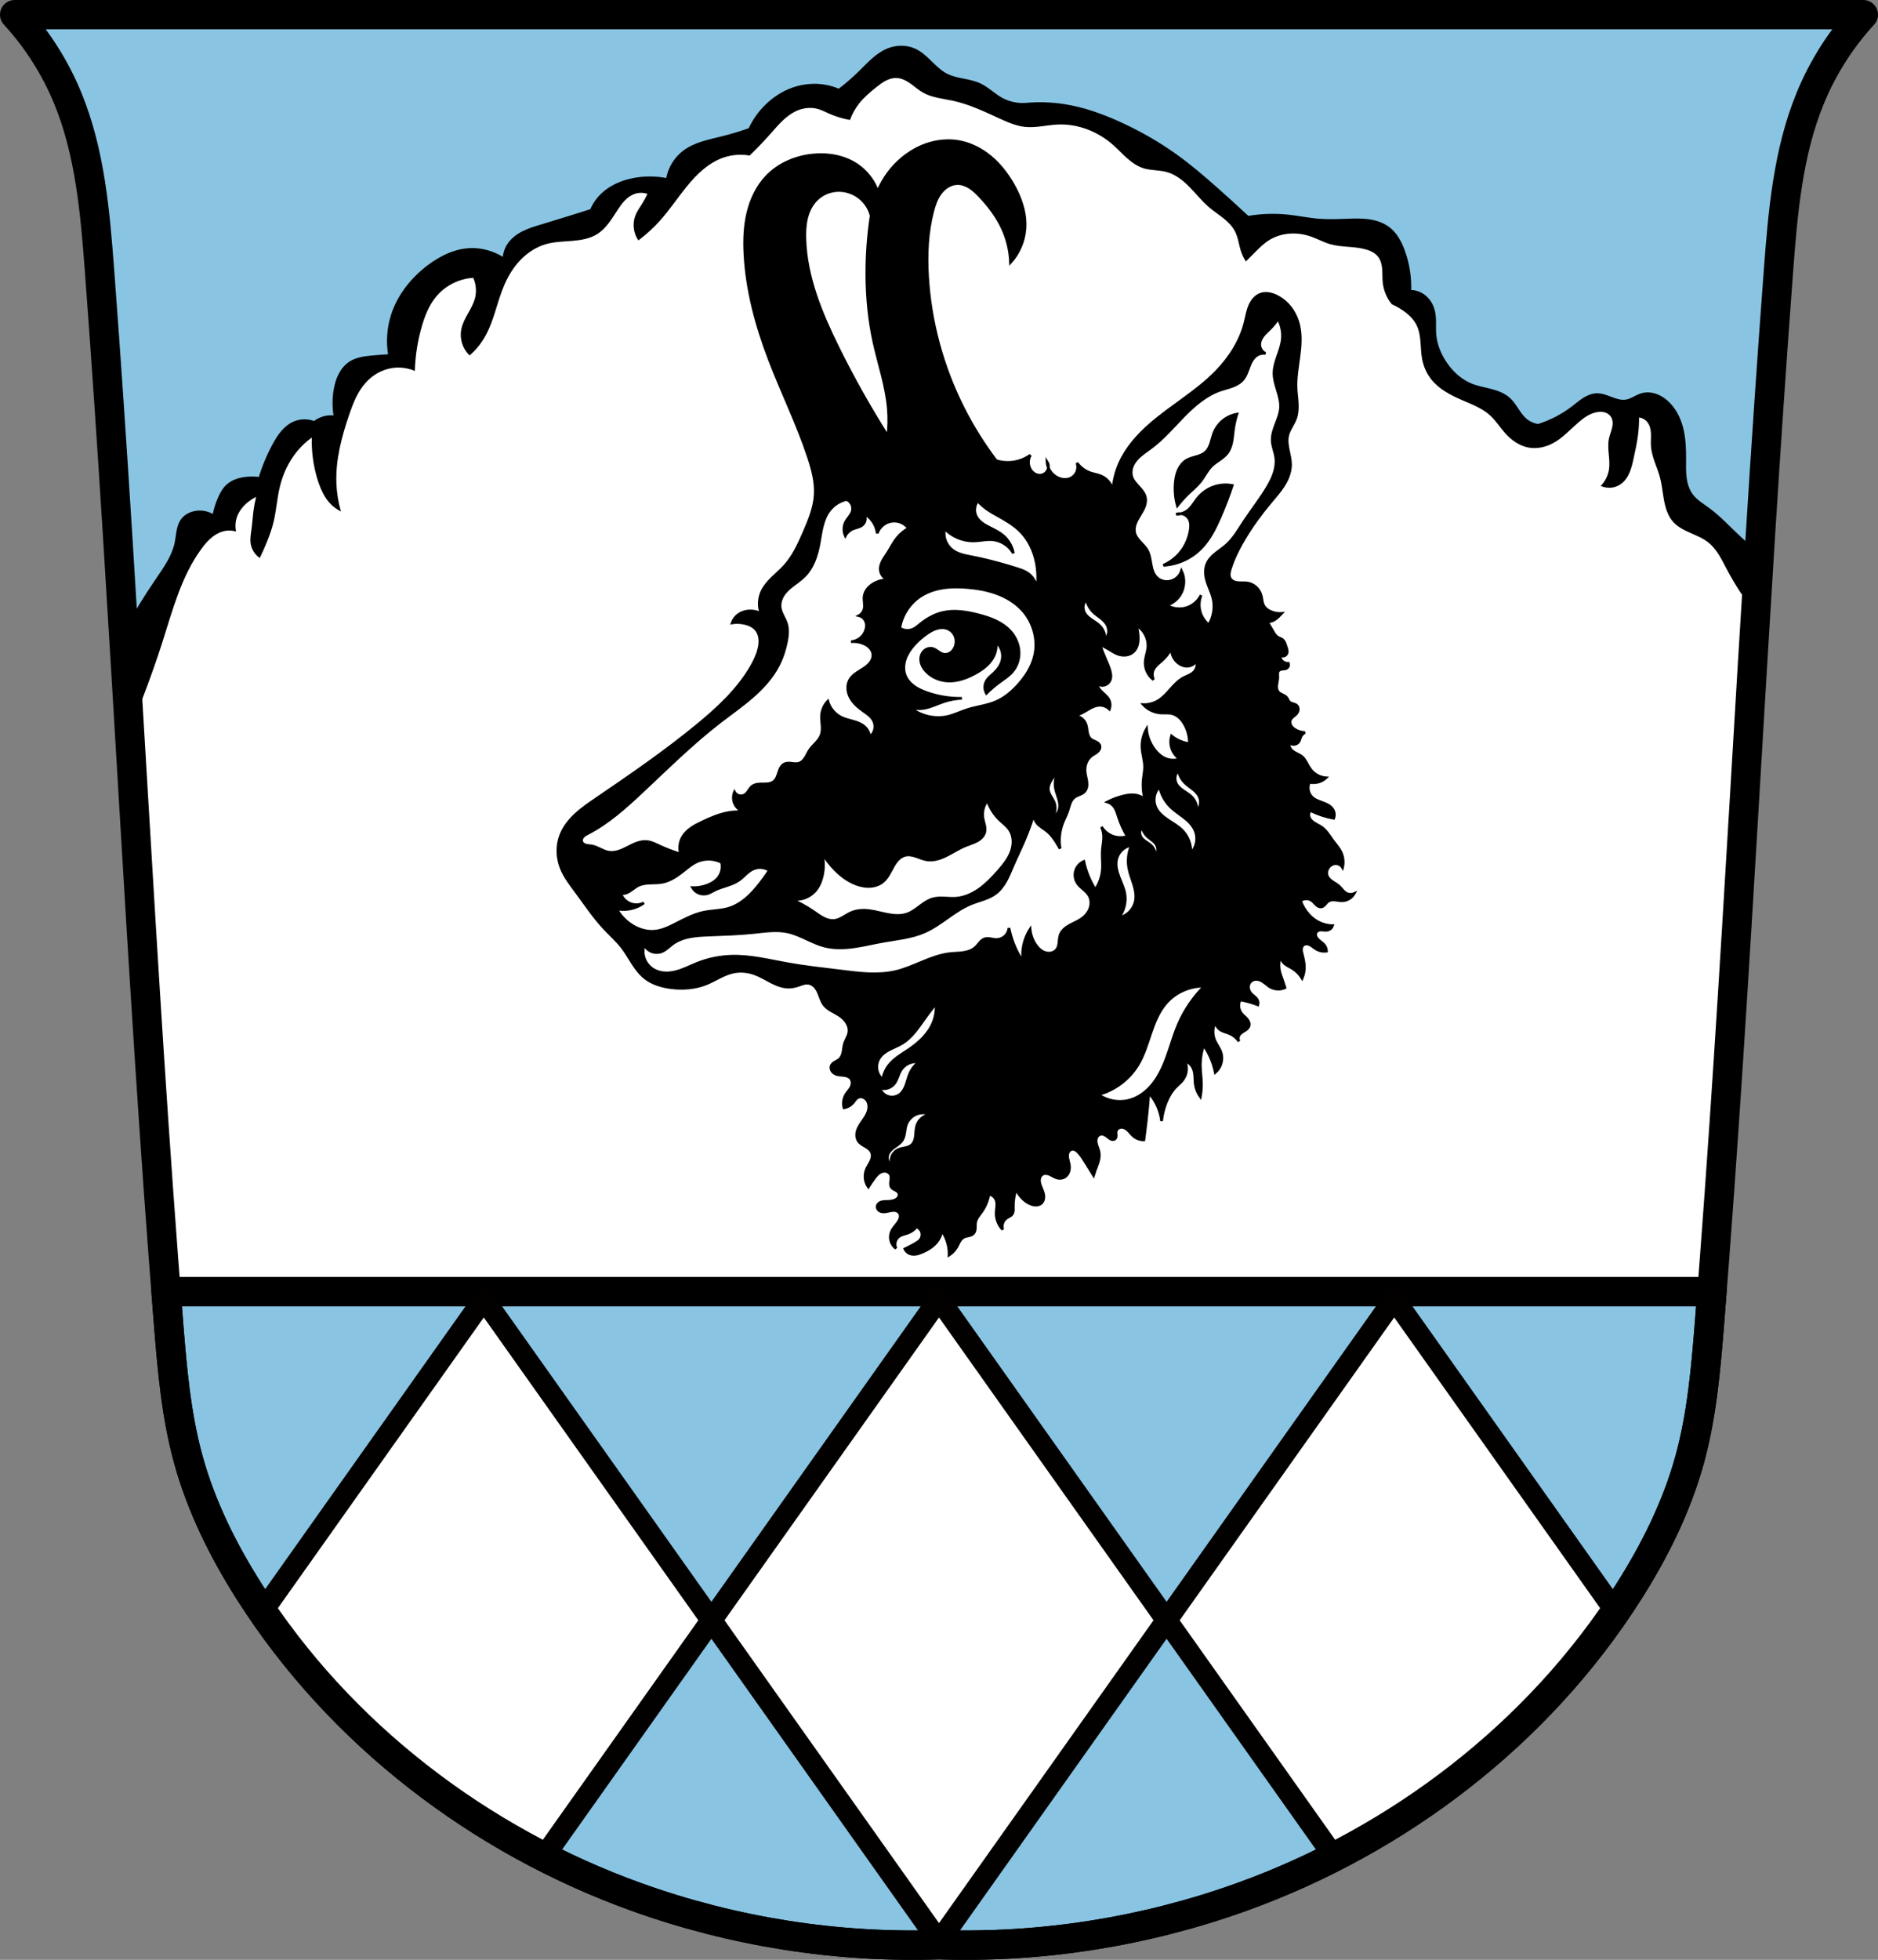
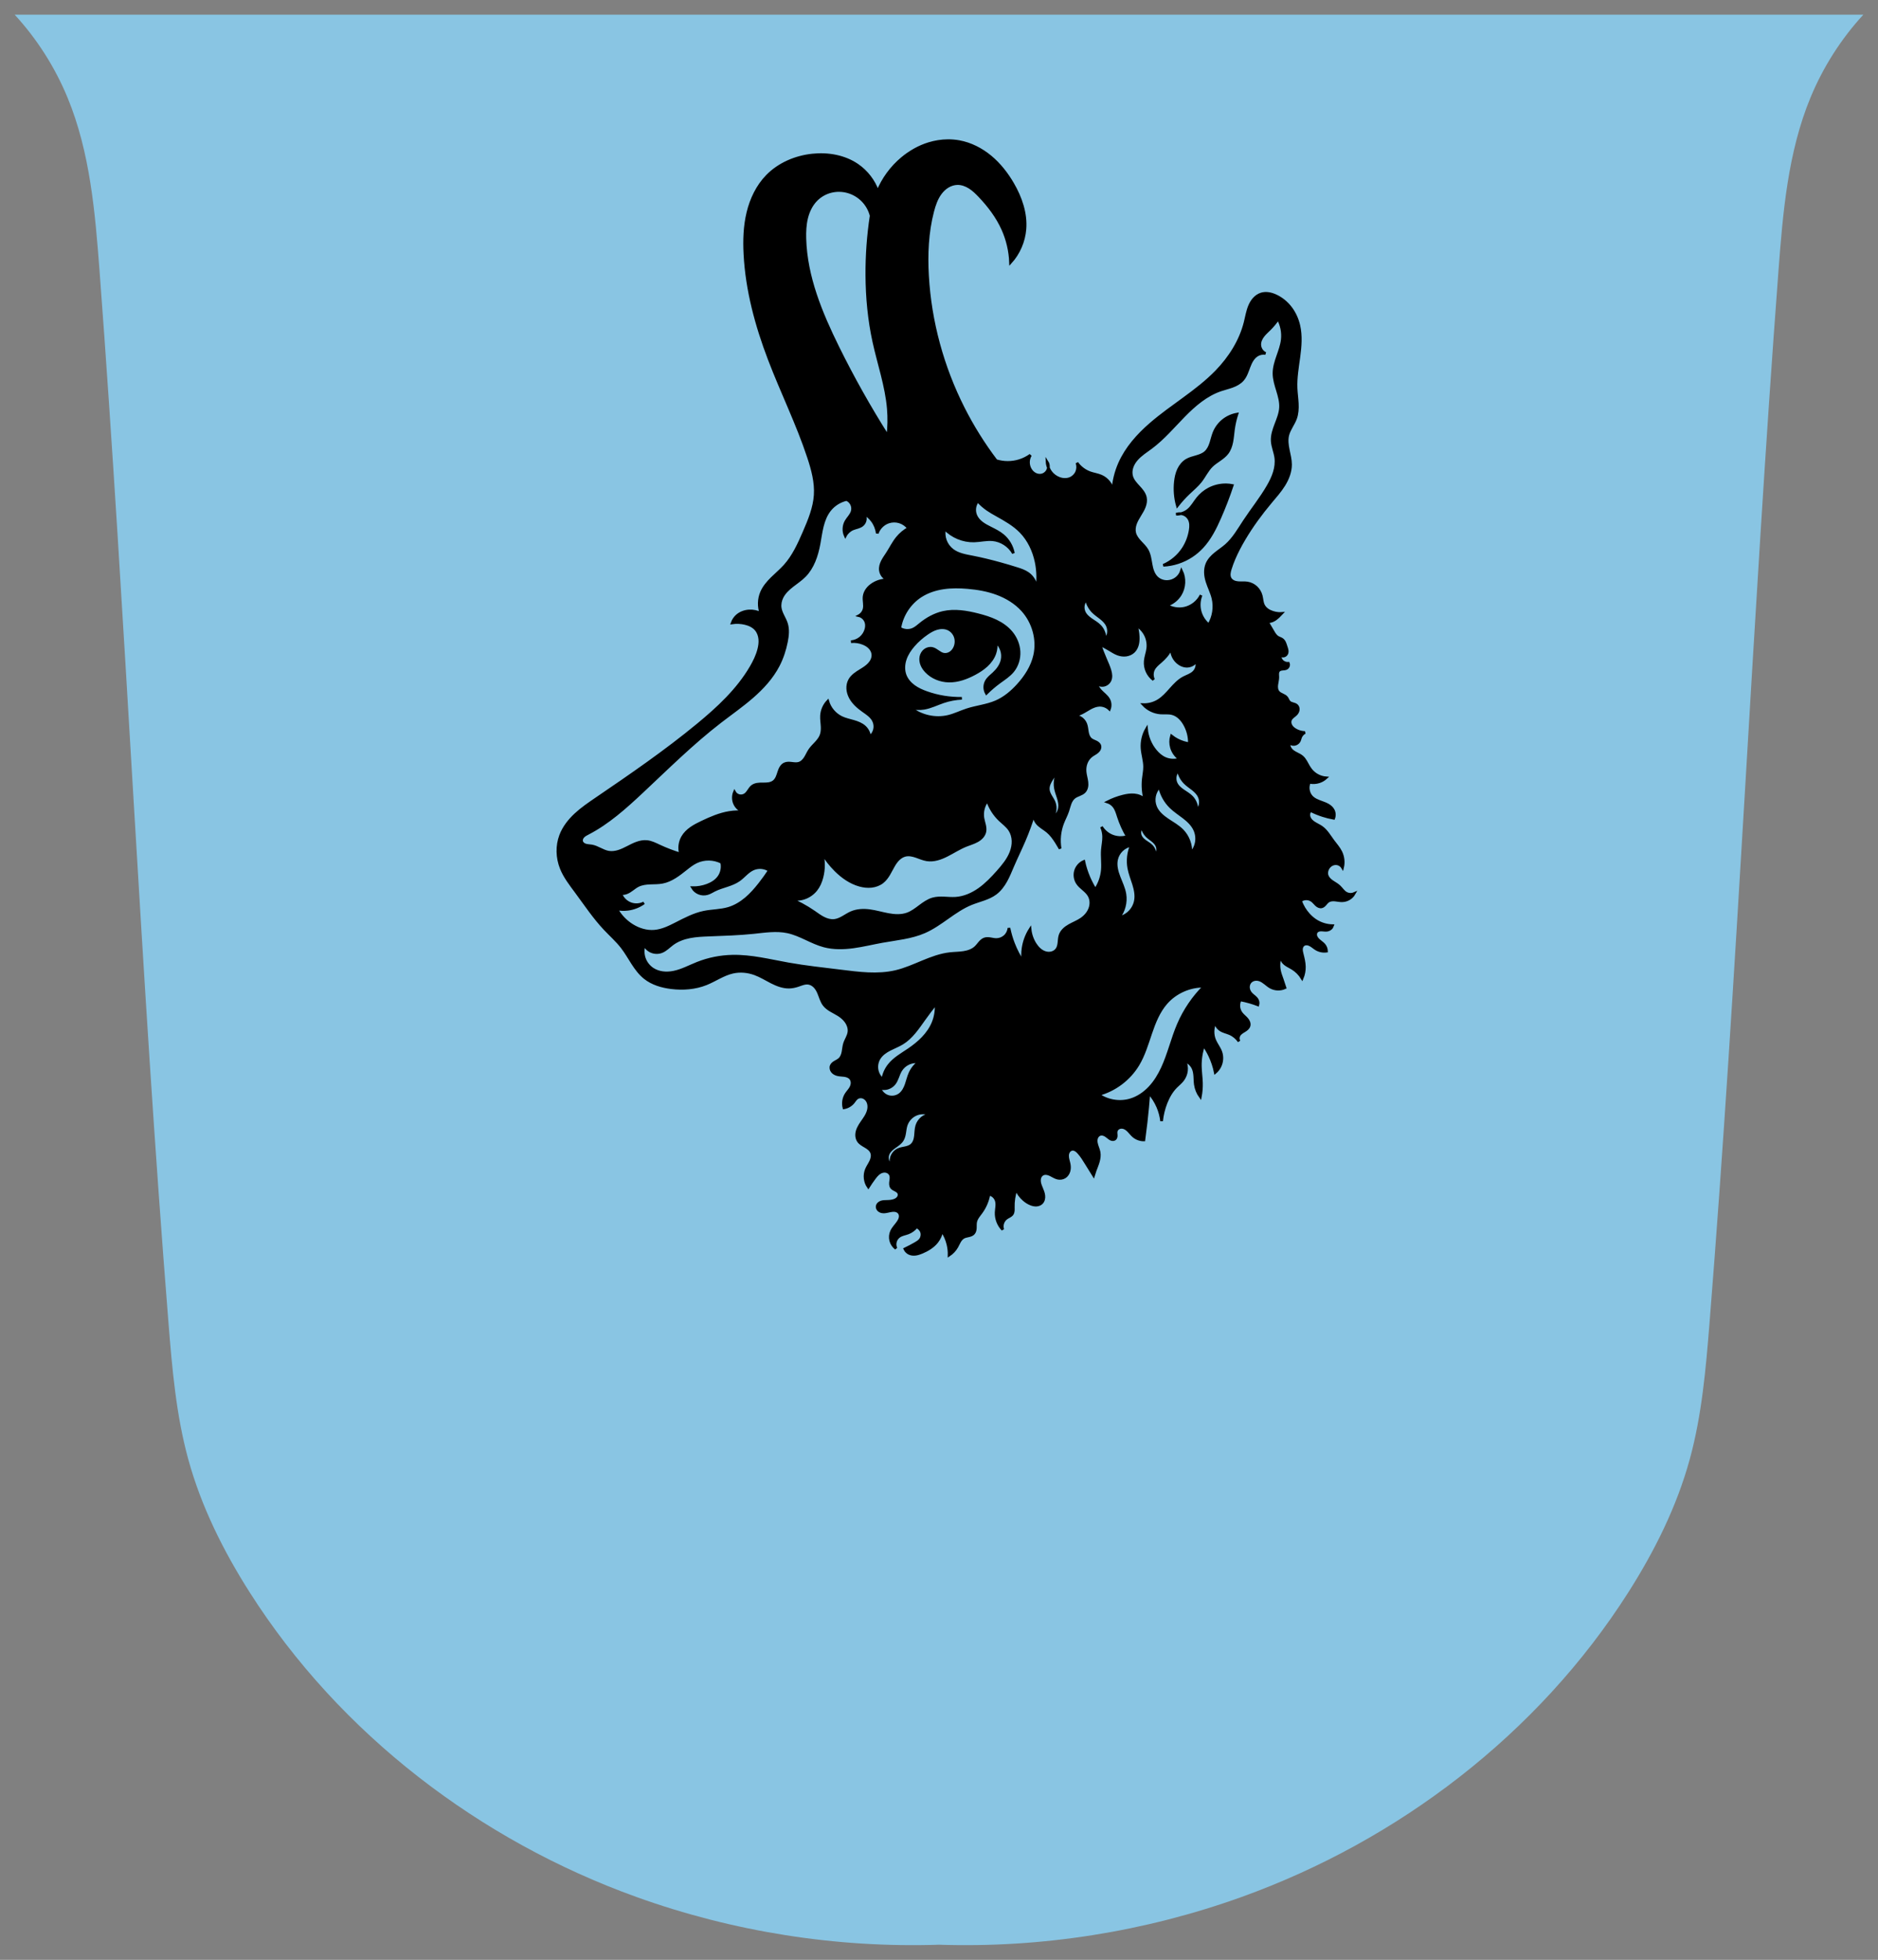
<svg xmlns="http://www.w3.org/2000/svg" xmlns:ns1="http://www.inkscape.org/namespaces/inkscape" xmlns:ns2="http://sodipodi.sourceforge.net/DTD/sodipodi-0.dtd" width="703.532" height="733.865" id="svg3239" version="1.1" ns1:version="0.92.5 (2060ec1f9f, 2020-04-08)" ns2:docname="Wappen_von_Bayrischzell.svg">
  <rect width="100%" height="100%" fill="#808080" stroke="none" />
  <defs id="defs3241">
    <ns1:path-effect effect="spiro" id="path-effect1234" is_visible="true" />
    <ns1:path-effect effect="spiro" id="path-effect1230" is_visible="true" />
    <ns1:path-effect effect="spiro" id="path-effect1133" is_visible="true" />
    <ns1:path-effect effect="spiro" id="path-effect1125" is_visible="true" />
    <ns1:path-effect effect="spiro" id="path-effect1081" is_visible="true" />
    <ns1:path-effect effect="spiro" id="path-effect1076" is_visible="true" />
    <ns1:path-effect effect="spiro" id="path-effect1072" is_visible="true" />
    <ns1:path-effect effect="spiro" id="path-effect1028" is_visible="true" />
    <ns1:path-effect effect="spiro" id="path-effect1023" is_visible="true" />
    <ns1:path-effect effect="spiro" id="path-effect1019" is_visible="true" />
    <ns1:path-effect effect="spiro" id="path-effect973" is_visible="true" />
    <ns1:path-effect effect="spiro" id="path-effect3074" is_visible="true" />
    <ns1:path-effect effect="spiro" id="path-effect3028" is_visible="true" />
    <ns1:path-effect effect="spiro" id="path-effect2982" is_visible="true" />
    <ns1:path-effect effect="spiro" id="path-effect2936" is_visible="true" />
    <ns1:path-effect effect="spiro" id="path-effect2826" is_visible="true" />
    <ns1:path-effect effect="spiro" id="path-effect2822" is_visible="true" />
    <ns1:path-effect effect="spiro" id="path-effect2728" is_visible="true" />
    <ns1:path-effect effect="spiro" id="path-effect2708" is_visible="true" />
    <ns1:path-effect effect="spiro" id="path-effect2556" is_visible="true" />
    <ns1:path-effect is_visible="true" id="path-effect3875" effect="spiro" />
    <ns1:path-effect is_visible="true" id="path-effect3875-7" effect="spiro" />
    <ns1:path-effect is_visible="true" id="path-effect3904" effect="spiro" />
    <ns1:path-effect effect="spiro" id="path-effect2556-4" is_visible="true" />
    <ns1:path-effect effect="spiro" id="path-effect2822-0" is_visible="true" />
    <ns1:path-effect effect="spiro" id="path-effect2826-9" is_visible="true" />
    <ns1:path-effect effect="spiro" id="path-effect2822-3" is_visible="true" />
    <ns1:path-effect effect="spiro" id="path-effect2826-0" is_visible="true" />
    <ns1:path-effect effect="spiro" id="path-effect2822-7" is_visible="true" />
    <ns1:path-effect effect="spiro" id="path-effect2936-5" is_visible="true" />
    <ns1:path-effect effect="spiro" id="path-effect2822-9" is_visible="true" />
    <ns1:path-effect effect="spiro" id="path-effect2982-7" is_visible="true" />
    <ns1:path-effect effect="spiro" id="path-effect2822-31" is_visible="true" />
    <ns1:path-effect effect="spiro" id="path-effect3028-4" is_visible="true" />
    <ns1:path-effect effect="spiro" id="path-effect2822-03" is_visible="true" />
    <ns1:path-effect effect="spiro" id="path-effect3074-1" is_visible="true" />
    <ns1:path-effect effect="spiro" id="path-effect2822-1" is_visible="true" />
    <ns1:path-effect effect="spiro" id="path-effect973-5" is_visible="true" />
    <ns1:path-effect effect="spiro" id="path-effect2822-77" is_visible="true" />
    <ns1:path-effect effect="spiro" id="path-effect2822-90" is_visible="true" />
    <ns1:path-effect effect="spiro" id="path-effect1133-9" is_visible="true" />
    <ns1:path-effect effect="spiro" id="path-effect1133-5" is_visible="true" />
    <ns1:path-effect effect="spiro" id="path-effect1133-9-0" is_visible="true" />
    <ns1:path-effect effect="spiro" id="path-effect1133-9-6" is_visible="true" />
    <ns1:path-effect effect="spiro" id="path-effect2822-14" is_visible="true" />
    <ns1:path-effect effect="spiro" id="path-effect2822-05" is_visible="true" />
  </defs>
  <ns2:namedview id="base" pagecolor="#ffffff" bordercolor="#666666" borderopacity="1.0" ns1:pageopacity="0.0" ns1:pageshadow="2" ns1:zoom="1.0805798" ns1:cx="351.766" ns1:cy="366.93266" ns1:document-units="px" ns1:current-layer="layer1" showgrid="false" ns1:window-width="1920" ns1:window-height="1046" ns1:window-x="-11" ns1:window-y="-11" ns1:window-maximized="1" ns1:snap-midpoints="true" ns1:snap-smooth-nodes="true" ns1:object-nodes="true" fit-margin-top="0" fit-margin-left="0" fit-margin-right="0" fit-margin-bottom="0" ns1:snap-global="false" />
  <g ns1:label="Ebene 1" ns1:groupmode="layer" id="layer1" transform="translate(-4.477,-157.263)">
    <path style="fill:#89c5e3;fill-opacity:1;stroke:none;stroke-width:11;stroke-linecap:round;stroke-linejoin:round;stroke-miterlimit:4;stroke-dasharray:none;stroke-opacity:1" d="m 9.977,162.763 c 8.34,9.055 15.086,19.638 19.819,31.094 8.433,20.411 10.325,42.926 11.989,65.016 9.884,131.195 15.312,262.715 25.821,393.859 1.372,17.116 2.849,34.342 7.377,50.881 4.871,17.794 13.195,34.451 23.055,49.939 33.826,53.134 86.267,92.958 144.78,114.012 36.293,13.059 74.97,19.163 113.427,17.902 38.458,1.261 77.134,-4.844 113.427,-17.902 58.513,-21.054 110.956,-60.878 144.782,-114.012 9.86,-15.488 18.184,-32.146 23.055,-49.939 4.527,-16.538 6.005,-33.765 7.377,-50.881 10.509,-131.144 15.937,-262.665 25.821,-393.859 1.664,-22.089 3.556,-44.605 11.989,-65.016 4.733,-11.455 11.477,-22.038 19.817,-31.094 H 356.243 Z" id="path2554-6-5" ns1:connector-curvature="0" />
-     <path ns1:connector-curvature="0" style="fill:#000000;stroke:#000000;stroke-width:1px;stroke-linecap:butt;stroke-linejoin:miter;stroke-opacity:1" d="m 342.057,174.882 c -1.701,0.013 -3.407,0.36 -4.982,1.004 -4.162,1.701 -7.251,5.213 -10.457,8.365 -2.468,2.427 -5.091,4.699 -7.844,6.797 -1.672,-0.728 -3.432,-1.256 -5.229,-1.568 -4.007,-0.697 -8.187,-0.307 -12.023,1.045 -3.723,1.312 -7.113,3.516 -9.936,6.275 -2.608,2.549 -4.745,5.578 -6.273,8.889 -3.433,1.212 -6.924,2.259 -10.457,3.137 -4.907,1.219 -10.076,2.19 -14.117,5.229 -3.331,2.504 -5.631,6.337 -6.273,10.455 -4.295,-0.896 -8.775,-0.896 -13.07,0 -4.254,0.887 -8.402,2.706 -11.502,5.752 -1.663,1.634 -2.999,3.599 -3.906,5.746 -6.175,1.972 -12.368,3.89 -18.576,5.756 -2.373,0.713 -4.764,1.425 -6.975,2.543 -2.211,1.118 -4.257,2.679 -5.574,4.777 -0.979,1.56 -1.528,3.387 -1.568,5.229 -2.224,-1.475 -4.718,-2.543 -7.32,-3.137 -1.372,-0.313 -2.774,-0.495 -4.182,-0.523 -6.067,-0.121 -11.881,2.626 -16.73,6.273 -6.17,4.64 -11.225,10.953 -13.594,18.301 -1.57,4.87 -1.933,10.123 -1.047,15.162 -2.269,0.125 -4.535,0.298 -6.797,0.521 -2.718,0.269 -5.527,0.643 -7.842,2.092 -1.67,1.045 -2.982,2.604 -3.91,4.342 -0.928,1.738 -1.487,3.654 -1.842,5.592 -0.631,3.447 -0.631,7.01 0,10.457 -1.037,-0.165 -2.1,-0.165 -3.137,0 -1.715,0.273 -3.354,1.002 -4.705,2.092 -2.317,-0.943 -5.003,-0.943 -7.32,0 -1.807,0.735 -3.36,2.006 -4.633,3.484 -1.273,1.478 -2.282,3.164 -3.209,4.881 -2.158,3.993 -3.912,8.205 -5.229,12.549 -1.904,-0.276 -3.848,-0.276 -5.752,0 -2.275,0.329 -4.554,1.088 -6.273,2.613 -1.421,1.261 -2.373,2.965 -3.137,4.705 -0.955,2.175 -1.659,4.461 -2.092,6.797 -2.413,-1.64 -5.623,-2.04 -8.365,-1.045 -1.194,0.434 -2.31,1.127 -3.137,2.092 -1.019,1.188 -1.55,2.721 -1.865,4.254 -0.315,1.533 -0.436,3.102 -0.75,4.635 -1.073,5.23 -4.309,9.706 -7.318,14.115 -4.433,6.496 -8.527,13.216 -12.309,20.109 5.205,86.05 9.921,172.135 16.807,258.059 1.372,17.116 2.85,34.342 7.377,50.881 4.871,17.794 13.194,34.451 23.055,49.939 33.826,53.134 86.266,92.958 144.779,114.012 36.293,13.059 74.97,19.163 113.428,17.902 38.458,1.261 77.133,-4.844 113.426,-17.902 58.513,-21.054 110.957,-60.878 144.783,-114.012 9.86,-15.488 18.184,-32.146 23.055,-49.939 4.527,-16.538 6.005,-33.765 7.377,-50.881 7.687,-95.925 12.664,-192.052 18.646,-288.105 -2.416,-1.818 -4.771,-3.709 -7.004,-5.746 -4.013,-3.661 -7.642,-7.772 -12.025,-10.98 -2.207,-1.615 -4.639,-3.036 -6.273,-5.229 -1.405,-1.886 -2.11,-4.214 -2.41,-6.547 -0.3,-2.332 -0.221,-4.695 -0.205,-7.047 0.027,-3.87 -0.124,-7.777 -1.088,-11.525 -0.964,-3.748 -2.8,-7.357 -5.709,-9.91 -1.278,-1.122 -2.76,-2.032 -4.385,-2.531 -1.625,-0.499 -3.398,-0.575 -5.025,-0.084 -0.996,0.301 -1.916,0.802 -2.844,1.271 -0.928,0.469 -1.886,0.913 -2.912,1.084 -1.864,0.311 -3.749,-0.306 -5.516,-0.977 -1.767,-0.671 -3.57,-1.418 -5.459,-1.379 -1.708,0.035 -3.347,0.72 -4.795,1.627 -1.448,0.907 -2.741,2.035 -4.094,3.078 -3.909,3.015 -8.357,5.328 -13.07,6.797 -1.724,-0.232 -3.38,-0.965 -4.707,-2.09 -1.281,-1.086 -2.236,-2.497 -3.164,-3.896 -0.928,-1.399 -1.861,-2.824 -3.109,-3.947 -1.882,-1.694 -4.348,-2.583 -6.799,-3.219 -2.451,-0.635 -4.97,-1.062 -7.318,-2.01 -3.84,-1.55 -7.038,-4.447 -9.41,-7.842 -2.269,-3.248 -3.85,-7.033 -4.184,-10.98 -0.25,-2.964 0.195,-6 -0.521,-8.887 -0.372,-1.498 -1.058,-2.925 -2.041,-4.115 -0.983,-1.19 -2.265,-2.14 -3.711,-2.682 -0.999,-0.374 -2.07,-0.554 -3.137,-0.523 0.216,-5.146 -0.594,-10.333 -2.367,-15.168 -1.162,-3.17 -2.814,-6.285 -5.477,-8.359 -2.149,-1.674 -4.828,-2.562 -7.525,-2.945 -2.697,-0.384 -5.436,-0.292 -8.158,-0.191 -3.485,0.129 -6.98,0.272 -10.457,0 -3.939,-0.308 -7.82,-1.149 -11.75,-1.559 -4.964,-0.518 -9.999,-0.345 -14.916,0.512 -3.791,-3.533 -7.625,-7.019 -11.502,-10.457 -5.052,-4.481 -10.184,-8.886 -15.678,-12.812 -6.394,-4.571 -13.258,-8.475 -20.398,-11.76 -3.412,-1.57 -6.89,-3.001 -10.455,-4.184 -3.414,-1.132 -6.907,-2.036 -10.457,-2.613 -4.832,-0.786 -9.765,-0.963 -14.641,-0.523 -3.251,0.26 -6.575,-0.479 -9.41,-2.092 -2.735,-1.556 -5,-3.883 -7.844,-5.229 -1.975,-0.934 -4.146,-1.353 -6.289,-1.781 -2.143,-0.428 -4.312,-0.882 -6.258,-1.877 -2.277,-1.164 -4.124,-3.004 -5.955,-4.789 -1.831,-1.785 -3.735,-3.58 -6.07,-4.623 -1.554,-0.694 -3.25,-1.016 -4.951,-1.004 z" id="path2706-0" />
-     <path ns1:connector-curvature="0" style="fill:#ffffff;stroke:none;stroke-width:1px;stroke-linecap:butt;stroke-linejoin:miter;stroke-opacity:1" d="m 340.322,186.466 c -1.406,-0.05 -2.797,0.382 -4.045,1.031 -1.248,0.649 -2.37,1.512 -3.473,2.387 -2.341,1.857 -4.643,3.804 -6.492,6.152 -1.457,1.851 -2.616,3.935 -3.418,6.15 -2.706,-0.467 -5.352,-1.273 -7.859,-2.393 -1.354,-0.604 -2.676,-1.303 -4.102,-1.709 -2.342,-0.666 -4.89,-0.497 -7.176,0.342 -2.188,0.803 -4.124,2.189 -5.834,3.771 -1.71,1.583 -3.215,3.37 -4.76,5.115 -2.511,2.836 -5.135,5.572 -7.861,8.201 -3.181,-0.567 -6.501,-0.329 -9.568,0.684 -5.705,1.883 -10.226,6.271 -14.012,10.936 -3.376,4.159 -6.344,8.648 -9.91,12.645 -2.473,2.772 -5.225,5.294 -8.201,7.518 -1.907,-2.749 -2.307,-6.478 -1.025,-9.568 0.607,-1.464 1.549,-2.76 2.393,-4.102 0.76,-1.209 1.446,-2.464 2.051,-3.758 -1.536,-0.527 -3.249,-0.527 -4.785,0 -1.437,0.493 -2.693,1.423 -3.746,2.52 -1.053,1.096 -1.916,2.358 -2.746,3.631 -2.137,3.278 -4.209,6.798 -7.52,8.885 -2.773,1.748 -6.126,2.294 -9.393,2.564 -3.267,0.27 -6.588,0.31 -9.744,1.195 -3.65,1.024 -6.938,3.161 -9.576,5.883 -2.639,2.721 -4.648,6.011 -6.145,9.494 -2.795,6.505 -3.877,13.75 -7.518,19.822 -1.461,2.437 -3.314,4.638 -5.467,6.492 -1.302,-1.25 -2.281,-2.835 -2.816,-4.559 -0.535,-1.724 -0.626,-3.584 -0.26,-5.352 0.43,-2.08 1.465,-3.979 2.504,-5.832 1.039,-1.853 2.108,-3.725 2.621,-5.787 0.619,-2.488 0.376,-5.182 -0.682,-7.518 -5.392,0.317 -10.604,2.986 -14.012,7.176 -2.491,3.064 -3.998,6.81 -5.127,10.594 -1.654,5.543 -2.574,11.305 -2.732,17.088 -2.777,-1.197 -5.91,-1.559 -8.887,-1.025 -3.683,0.66 -7.073,2.678 -9.568,5.467 -3.01,3.364 -4.688,7.69 -6.15,11.961 -2.832,8.27 -5.113,16.896 -4.785,25.631 0.134,3.583 0.71,7.15 1.709,10.594 -1.687,-0.832 -3.207,-2.001 -4.443,-3.418 -1.72,-1.97 -2.865,-4.376 -3.758,-6.834 -1.201,-3.306 -1.979,-6.759 -2.393,-10.252 -0.282,-2.38 -0.397,-4.782 -0.342,-7.178 -2.032,1.466 -3.875,3.194 -5.469,5.127 -3.171,3.846 -5.326,8.482 -6.492,13.328 -1.057,4.39 -1.319,8.94 -2.393,13.326 -0.6,2.451 -1.45,4.837 -2.393,7.178 -0.838,2.082 -1.748,4.133 -2.732,6.15 -1.828,-1.246 -3.099,-3.278 -3.418,-5.467 -0.264,-1.814 0.098,-3.652 0.342,-5.469 0.289,-2.157 0.411,-4.333 0.684,-6.492 0.233,-1.841 0.575,-3.669 1.025,-5.469 -0.962,0.482 -1.879,1.056 -2.734,1.709 -1.965,1.501 -3.627,3.477 -4.443,5.811 -0.611,1.745 -0.728,3.659 -0.34,5.467 -1.1,-0.344 -2.271,-0.461 -3.418,-0.342 -2.009,0.209 -3.897,1.135 -5.482,2.387 -1.585,1.251 -2.892,2.82 -4.086,4.449 -7.555,10.304 -10.804,23.027 -14.695,35.197 -3.606,11.278 -7.882,22.32 -12.236,33.334 4.393,73.835 8.71,147.675 14.617,221.396 1.372,17.116 2.85,34.342 7.377,50.881 4.871,17.794 13.194,34.451 23.055,49.939 33.826,53.134 86.266,92.958 144.779,114.012 36.293,13.059 74.97,19.163 113.428,17.902 38.458,1.261 77.133,-4.844 113.426,-17.902 58.513,-21.054 110.957,-60.878 144.783,-114.012 9.86,-15.488 18.184,-32.146 23.055,-49.939 4.527,-16.538 6.005,-33.765 7.377,-50.881 7.091,-88.488 11.884,-177.147 17.279,-265.762 -4.12,-5.201 -7.766,-10.779 -10.861,-16.648 -1.887,-3.578 -3.671,-7.389 -6.834,-9.91 -2.03,-1.618 -4.488,-2.584 -6.861,-3.637 -2.373,-1.053 -4.764,-2.265 -6.467,-4.225 -1.348,-1.551 -2.185,-3.487 -2.734,-5.467 -0.991,-3.576 -1.1,-7.348 -2.049,-10.936 -1.063,-4.021 -3.177,-7.809 -3.418,-11.961 -0.089,-1.528 0.081,-3.061 0.012,-4.59 -0.07,-1.529 -0.411,-3.11 -1.379,-4.295 -0.76,-0.93 -1.885,-1.555 -3.076,-1.709 0.015,2.055 -0.1,4.11 -0.342,6.15 -0.369,3.108 -1.032,6.173 -1.709,9.229 -0.395,1.783 -0.797,3.577 -1.516,5.256 -0.719,1.679 -1.779,3.255 -3.268,4.312 -1.075,0.763 -2.355,1.236 -3.668,1.355 -1.313,0.119 -2.655,-0.115 -3.85,-0.672 1.628,-1.666 2.718,-3.85 3.074,-6.152 0.297,-1.92 0.093,-3.877 -0.084,-5.812 -0.177,-1.935 -0.323,-3.907 0.084,-5.807 0.298,-1.389 0.886,-2.702 1.193,-4.09 0.154,-0.694 0.235,-1.41 0.172,-2.117 -0.064,-0.708 -0.278,-1.409 -0.682,-1.994 -0.506,-0.733 -1.289,-1.251 -2.139,-1.52 -0.849,-0.269 -1.761,-0.301 -2.645,-0.189 -2.719,0.342 -5.097,1.976 -7.178,3.76 -3.141,2.693 -5.937,5.875 -9.568,7.859 -2.798,1.529 -6.088,2.275 -9.227,1.709 -3.487,-0.629 -6.537,-2.814 -8.885,-5.469 -1.876,-2.122 -3.388,-4.571 -5.469,-6.492 -2.975,-2.747 -6.876,-4.205 -10.594,-5.809 -4.341,-1.872 -8.708,-4.138 -11.619,-7.861 -1.709,-2.186 -2.841,-4.805 -3.355,-7.531 -0.4,-2.121 -0.433,-4.291 -0.611,-6.441 -0.179,-2.151 -0.517,-4.329 -1.473,-6.264 -1.187,-2.402 -3.254,-4.267 -5.496,-5.734 -1.196,-0.782 -2.453,-1.469 -3.758,-2.051 -1.909,-2.321 -3.114,-5.212 -3.418,-8.201 -0.166,-1.639 -0.069,-3.295 -0.197,-4.938 -0.129,-1.642 -0.511,-3.324 -1.512,-4.633 -1.074,-1.405 -2.748,-2.229 -4.443,-2.732 -4.425,-1.315 -9.241,-0.741 -13.668,-2.051 -2.354,-0.697 -4.525,-1.906 -6.836,-2.734 -2.619,-0.939 -5.426,-1.379 -8.201,-1.18 -2.775,0.2 -5.515,1.049 -7.859,2.547 -1.909,1.22 -3.526,2.84 -5.127,4.443 -1.138,1.14 -2.276,2.278 -3.416,3.416 -0.708,-1.062 -1.284,-2.212 -1.709,-3.416 -0.913,-2.588 -1.136,-5.422 -2.393,-7.861 -1.005,-1.952 -2.615,-3.527 -4.33,-4.896 -1.716,-1.37 -3.563,-2.57 -5.238,-3.988 -2.688,-2.276 -4.881,-5.069 -7.344,-7.586 -2.463,-2.517 -5.318,-4.825 -8.719,-5.742 -2.789,-0.752 -5.78,-0.525 -8.543,-1.367 -2.354,-0.718 -4.416,-2.177 -6.258,-3.809 -1.842,-1.632 -3.508,-3.456 -5.361,-5.076 -5.615,-4.909 -13.052,-7.839 -20.504,-7.518 -4.125,0.178 -8.224,1.317 -12.33,0.889 -3.469,-0.362 -6.715,-1.821 -9.883,-3.281 -5.545,-2.556 -11.122,-5.193 -17.088,-6.492 -3.826,-0.833 -7.874,-1.14 -11.277,-3.076 -1.664,-0.947 -3.096,-2.244 -4.658,-3.352 -1.562,-1.107 -3.339,-2.05 -5.252,-2.117 z" id="path2726-4" />
-     <path style="opacity:1;fill:#89c5e3;fill-opacity:1;fill-rule:evenodd;stroke:#000000;stroke-width:11;stroke-linecap:round;stroke-linejoin:round;stroke-miterlimit:4;stroke-dasharray:none;stroke-opacity:1;paint-order:fill markers stroke" d="M 62.209 483.664 C 62.515 487.599 62.812 491.535 63.127 495.469 C 64.498 512.585 65.977 529.811 70.504 546.35 C 75.375 564.143 83.698 580.801 93.559 596.289 C 127.384 649.423 179.825 689.247 238.338 710.301 C 274.631 723.36 313.308 729.464 351.766 728.203 C 390.223 729.464 428.901 723.36 465.193 710.301 C 523.707 689.247 576.149 649.423 609.975 596.289 C 619.835 580.801 628.158 564.143 633.029 546.35 C 637.557 529.811 639.035 512.585 640.406 495.469 C 640.722 491.535 641.018 487.599 641.324 483.664 L 62.209 483.664 z " transform="translate(4.477,157.263)" id="rect2786" />
-     <path style="fill:#ffffff;stroke:#030000;stroke-width:8;stroke-linecap:round;stroke-linejoin:round;stroke-miterlimit:4;stroke-dasharray:none;stroke-opacity:1" d="M 181.238 486.404 L 98.299 603.439 C 125.01 642.509 161.934 673.896 203.74 695.279 L 266.502 606.719 L 181.238 486.404 z M 266.502 606.719 L 351.766 727.031 L 437.029 606.719 L 351.766 486.404 L 266.502 606.719 z M 437.029 606.719 L 499.793 695.281 C 541.599 673.898 578.523 642.51 605.234 603.441 L 522.293 486.404 L 437.029 606.719 z " transform="translate(4.477,157.263)" id="path2617-4" />
-     <path style="fill:none;stroke:#000000;stroke-width:11;stroke-linecap:round;stroke-linejoin:round;stroke-miterlimit:4;stroke-dasharray:none;stroke-opacity:1" d="m 9.977,162.763 c 8.34,9.055 15.086,19.638 19.819,31.094 8.433,20.411 10.325,42.926 11.989,65.016 9.884,131.195 15.312,262.715 25.821,393.859 1.372,17.116 2.849,34.342 7.377,50.881 4.871,17.794 13.195,34.451 23.055,49.939 33.826,53.134 86.267,92.958 144.78,114.012 36.293,13.059 74.97,19.163 113.427,17.902 38.458,1.261 77.134,-4.844 113.427,-17.902 58.513,-21.054 110.956,-60.878 144.782,-114.012 9.86,-15.488 18.184,-32.146 23.055,-49.939 4.527,-16.538 6.005,-33.765 7.377,-50.881 10.509,-131.144 15.937,-262.665 25.821,-393.859 1.664,-22.089 3.556,-44.605 11.989,-65.016 4.733,-11.455 11.477,-22.038 19.817,-31.094 H 356.243 Z" id="path2554-6" ns1:connector-curvature="0" />
    <path style="fill:#000000;stroke:#000000;stroke-width:1px;stroke-linecap:butt;stroke-linejoin:miter;stroke-opacity:1" d="M 355.02 52.672 C 352.625 52.695 350.23 53.081 347.939 53.785 C 344.275 54.913 340.876 56.844 337.934 59.303 C 333.95 62.631 330.788 66.938 328.811 71.738 C 327.387 67.726 324.661 64.188 321.143 61.791 C 316.305 58.495 310.171 57.447 304.35 58.061 C 298.012 58.729 291.793 61.367 287.352 65.938 C 283.719 69.676 281.394 74.555 280.174 79.623 C 278.953 84.691 278.788 89.96 279.059 95.166 C 279.761 108.68 283.354 121.912 288.18 134.555 C 292.88 146.87 298.762 158.731 302.898 171.246 C 304.405 175.805 305.69 180.552 305.387 185.344 C 305.08 190.191 303.171 194.776 301.24 199.232 C 299.299 203.712 297.256 208.255 293.984 211.879 C 292.498 213.526 290.785 214.95 289.203 216.506 C 287.621 218.061 286.146 219.785 285.279 221.828 C 284.229 224.304 284.152 227.18 285.07 229.707 C 283.701 229.01 282.145 228.684 280.611 228.775 C 278.955 228.874 277.307 229.475 276.07 230.582 C 275.27 231.299 274.652 232.218 274.291 233.23 C 275.875 233.005 277.5 233.075 279.059 233.438 C 280.622 233.801 282.167 234.495 283.205 235.719 C 284.05 236.714 284.505 238.003 284.631 239.303 C 284.756 240.603 284.568 241.917 284.242 243.182 C 283.637 245.526 282.562 247.724 281.34 249.814 C 276.379 258.304 269.026 265.118 261.439 271.373 C 249.299 281.383 236.299 290.294 223.295 299.152 C 220.626 300.971 217.943 302.798 215.58 305 C 213.218 307.202 211.169 309.813 210.027 312.834 C 208.552 316.736 208.696 321.187 210.234 325.064 C 211.532 328.336 213.739 331.149 215.832 333.979 C 219.32 338.693 222.585 343.605 226.611 347.869 C 228.761 350.145 231.125 352.232 233.039 354.709 C 234.494 356.592 235.669 358.674 236.959 360.674 C 238.249 362.674 239.68 364.623 241.537 366.111 C 244.337 368.356 247.926 369.406 251.488 369.842 C 255.882 370.379 260.439 370.036 264.549 368.391 C 267.917 367.042 270.959 364.84 274.498 364.039 C 277.239 363.418 280.153 363.692 282.791 364.66 C 284.969 365.459 286.948 366.707 289.016 367.758 C 291.084 368.809 293.323 369.682 295.643 369.635 C 296.772 369.612 297.89 369.371 298.961 369.014 C 299.604 368.799 300.233 368.541 300.887 368.361 C 301.541 368.181 302.228 368.08 302.898 368.184 C 303.781 368.32 304.585 368.811 305.205 369.455 C 305.825 370.099 306.274 370.89 306.631 371.709 C 307.3 373.246 307.683 374.94 308.703 376.27 C 309.373 377.142 310.28 377.804 311.225 378.369 C 312.169 378.934 313.162 379.414 314.094 380 C 314.92 380.52 315.698 381.125 316.352 381.85 C 317.006 382.574 317.533 383.422 317.824 384.354 C 318.033 385.021 318.118 385.733 318.031 386.428 C 317.935 387.201 317.632 387.932 317.301 388.637 C 316.969 389.342 316.604 390.035 316.373 390.779 C 316.067 391.767 316.006 392.812 315.812 393.828 C 315.716 394.336 315.586 394.841 315.379 395.314 C 315.172 395.788 314.887 396.232 314.508 396.584 C 314.014 397.043 313.387 397.327 312.805 397.668 C 312.514 397.838 312.229 398.026 311.982 398.256 C 311.735 398.486 311.525 398.759 311.398 399.072 C 311.256 399.425 311.226 399.82 311.297 400.193 C 311.367 400.567 311.537 400.918 311.77 401.219 C 312.236 401.819 312.944 402.198 313.68 402.389 C 314.537 402.611 315.436 402.597 316.312 402.723 C 316.751 402.786 317.188 402.886 317.594 403.062 C 318 403.239 318.376 403.495 318.654 403.84 C 319.046 404.326 319.22 404.968 319.197 405.592 C 319.174 406.216 318.964 406.823 318.654 407.365 C 318.188 408.182 317.508 408.855 316.996 409.645 C 316.016 411.156 315.707 413.087 316.166 414.828 C 317.538 414.591 318.817 413.838 319.691 412.754 C 319.923 412.466 320.127 412.159 320.354 411.867 C 320.58 411.576 320.834 411.298 321.143 411.096 C 321.474 410.878 321.862 410.754 322.258 410.727 C 322.653 410.699 323.055 410.768 323.422 410.918 C 324.156 411.217 324.74 411.83 325.08 412.547 C 325.501 413.435 325.56 414.467 325.371 415.432 C 325.182 416.397 324.76 417.303 324.252 418.145 C 323.379 419.592 322.248 420.887 321.537 422.42 C 321.182 423.187 320.936 424.013 320.908 424.857 C 320.88 425.702 321.08 426.568 321.557 427.266 C 322.188 428.19 323.221 428.738 324.184 429.309 C 324.665 429.594 325.142 429.895 325.559 430.27 C 325.975 430.644 326.331 431.096 326.531 431.619 C 326.735 432.153 326.769 432.742 326.684 433.307 C 326.598 433.871 326.399 434.413 326.152 434.928 C 325.659 435.958 324.975 436.894 324.547 437.953 C 323.692 440.067 323.979 442.603 325.287 444.471 C 326 443.333 326.762 442.227 327.568 441.154 C 328.16 440.368 328.794 439.584 329.641 439.082 C 330.293 438.695 331.072 438.493 331.82 438.617 C 332.194 438.679 332.557 438.822 332.865 439.043 C 333.173 439.264 333.426 439.564 333.58 439.91 C 333.746 440.283 333.793 440.7 333.783 441.107 C 333.773 441.515 333.707 441.918 333.652 442.322 C 333.598 442.726 333.555 443.135 333.592 443.541 C 333.628 443.947 333.749 444.354 333.994 444.68 C 334.168 444.91 334.398 445.09 334.643 445.242 C 334.887 445.394 335.149 445.519 335.406 445.648 C 335.663 445.778 335.918 445.914 336.145 446.092 C 336.371 446.269 336.57 446.49 336.689 446.752 C 336.813 447.022 336.846 447.328 336.801 447.621 C 336.756 447.914 336.633 448.192 336.461 448.434 C 336.116 448.916 335.587 449.24 335.031 449.447 C 334.176 449.767 333.249 449.84 332.336 449.861 C 331.572 449.879 330.789 449.867 330.068 450.121 C 329.708 450.248 329.368 450.443 329.102 450.717 C 328.835 450.991 328.647 451.347 328.605 451.727 C 328.562 452.125 328.683 452.534 328.914 452.861 C 329.145 453.189 329.478 453.439 329.848 453.594 C 330.418 453.833 331.06 453.851 331.674 453.775 C 332.288 453.699 332.888 453.532 333.494 453.408 C 334.1 453.284 334.725 453.205 335.336 453.305 C 335.641 453.355 335.941 453.45 336.211 453.602 C 336.481 453.753 336.721 453.96 336.896 454.215 C 337.232 454.703 337.309 455.338 337.199 455.92 C 337.09 456.502 336.809 457.038 336.482 457.531 C 335.687 458.733 334.589 459.744 333.994 461.057 C 333.501 462.146 333.393 463.403 333.691 464.561 C 333.99 465.718 334.694 466.768 335.652 467.482 C 335.289 466.706 335.212 465.799 335.438 464.973 C 335.663 464.146 336.19 463.406 336.896 462.922 C 337.874 462.252 339.104 462.097 340.213 461.678 C 341.43 461.218 342.518 460.419 343.322 459.396 C 344.236 459.714 344.98 460.487 345.262 461.412 C 345.543 462.337 345.356 463.394 344.773 464.166 C 344.296 464.8 343.597 465.223 342.908 465.617 C 341.62 466.354 340.308 467.045 338.971 467.689 C 339.305 468.414 339.904 469.013 340.629 469.348 C 341.375 469.692 342.229 469.755 343.043 469.643 C 343.857 469.53 344.638 469.25 345.396 468.934 C 347.525 468.044 349.57 466.808 350.994 464.994 C 351.939 463.79 352.585 462.353 352.859 460.848 C 353.926 462.417 354.702 464.184 355.139 466.031 C 355.443 467.319 355.584 468.647 355.555 469.971 C 356.749 469.182 357.753 468.105 358.457 466.859 C 358.816 466.224 359.098 465.548 359.467 464.918 C 359.836 464.288 360.307 463.694 360.943 463.336 C 361.532 463.005 362.216 462.899 362.875 462.748 C 363.204 462.673 363.532 462.584 363.842 462.449 C 364.151 462.314 364.444 462.131 364.676 461.885 C 364.934 461.61 365.109 461.266 365.217 460.904 C 365.325 460.543 365.368 460.164 365.385 459.787 C 365.418 459.034 365.348 458.269 365.504 457.531 C 365.646 456.859 365.971 456.238 366.352 455.666 C 366.733 455.094 367.173 454.563 367.578 454.008 C 369.051 451.989 370.052 449.628 370.48 447.166 C 371.087 447.276 371.663 447.547 372.133 447.945 C 372.603 448.343 372.965 448.868 373.174 449.447 C 373.434 450.169 373.453 450.954 373.395 451.719 C 373.336 452.483 373.204 453.242 373.174 454.008 C 373.08 456.368 374.004 458.751 375.662 460.434 C 375.401 459.656 375.401 458.792 375.66 458.014 C 375.92 457.235 376.438 456.546 377.113 456.08 C 377.463 455.839 377.851 455.659 378.219 455.445 C 378.587 455.232 378.942 454.978 379.186 454.629 C 379.431 454.278 379.546 453.852 379.59 453.426 C 379.634 453 379.612 452.571 379.602 452.143 C 379.547 449.825 379.898 447.498 380.637 445.301 C 381.302 446.804 382.3 448.16 383.539 449.24 C 384.338 449.937 385.243 450.523 386.234 450.898 C 386.886 451.145 387.582 451.3 388.277 451.258 C 388.973 451.216 389.67 450.964 390.174 450.482 C 390.534 450.139 390.784 449.689 390.922 449.211 C 391.06 448.733 391.088 448.226 391.041 447.73 C 390.946 446.739 390.559 445.805 390.174 444.887 C 389.805 444.007 389.43 443.104 389.398 442.15 C 389.383 441.674 389.457 441.189 389.652 440.754 C 389.848 440.319 390.172 439.936 390.588 439.703 C 391.025 439.459 391.546 439.392 392.043 439.447 C 392.54 439.503 393.018 439.676 393.471 439.891 C 394.375 440.319 395.212 440.921 396.186 441.154 C 397.093 441.372 398.091 441.239 398.881 440.74 C 399.636 440.263 400.17 439.479 400.432 438.625 C 400.694 437.771 400.698 436.852 400.539 435.973 C 400.349 434.92 399.931 433.898 399.93 432.828 C 399.929 432.293 400.04 431.749 400.316 431.291 C 400.455 431.062 400.633 430.857 400.848 430.697 C 401.062 430.537 401.311 430.423 401.574 430.375 C 402.051 430.289 402.55 430.424 402.969 430.668 C 403.388 430.912 403.737 431.26 404.062 431.619 C 405.196 432.872 406.081 434.326 406.965 435.766 C 407.858 437.22 408.756 438.671 409.66 440.119 C 409.849 439.491 410.056 438.868 410.281 438.252 C 410.688 437.143 411.153 436.052 411.469 434.914 C 411.784 433.776 411.947 432.574 411.732 431.412 C 411.507 430.194 410.878 429.076 410.689 427.852 C 410.595 427.24 410.617 426.597 410.852 426.023 C 410.969 425.737 411.139 425.47 411.359 425.252 C 411.579 425.034 411.85 424.866 412.146 424.777 C 412.66 424.624 413.223 424.716 413.713 424.932 C 414.203 425.147 414.632 425.478 415.049 425.814 C 415.442 426.132 415.84 426.464 416.316 426.635 C 416.554 426.72 416.811 426.764 417.062 426.736 C 417.314 426.709 417.559 426.608 417.744 426.436 C 417.928 426.264 418.045 426.03 418.104 425.785 C 418.163 425.541 418.166 425.286 418.152 425.035 C 418.126 424.533 418.03 424.019 418.158 423.533 C 418.234 423.247 418.386 422.984 418.59 422.77 C 418.794 422.555 419.049 422.392 419.324 422.285 C 419.876 422.072 420.502 422.095 421.061 422.289 C 421.808 422.549 422.424 423.091 422.963 423.67 C 423.502 424.249 423.989 424.879 424.586 425.398 C 425.665 426.337 427.093 426.863 428.523 426.85 C 428.825 424.642 429.102 422.431 429.354 420.217 C 429.768 416.561 430.114 412.899 430.391 409.23 C 431.764 410.765 432.889 412.522 433.707 414.412 C 434.449 416.126 434.94 417.948 435.158 419.803 C 435.397 417.461 435.956 415.152 436.816 412.961 C 437.685 410.75 438.876 408.637 440.547 406.949 C 441.373 406.115 442.314 405.387 443.035 404.461 C 443.822 403.451 444.325 402.223 444.471 400.951 C 444.616 399.679 444.404 398.368 443.865 397.207 C 445.236 397.701 446.387 398.774 446.975 400.107 C 447.385 401.038 447.523 402.064 447.59 403.078 C 447.656 404.093 447.654 405.113 447.803 406.119 C 448.045 407.76 448.691 409.341 449.668 410.682 C 449.99 408.975 450.131 407.234 450.084 405.498 C 450.028 403.421 449.706 401.357 449.668 399.279 C 449.619 396.608 450.042 393.929 450.912 391.402 C 451.78 392.649 452.544 393.967 453.193 395.34 C 454.13 397.32 454.827 399.413 455.266 401.559 C 455.942 400.98 456.508 400.273 456.924 399.486 C 457.824 397.784 457.988 395.702 457.34 393.889 C 456.788 392.344 455.7 391.045 455.059 389.535 C 454.138 387.369 454.216 384.802 455.266 382.695 C 455.467 383.859 456.156 384.931 457.131 385.598 C 458.183 386.317 459.485 386.548 460.656 387.049 C 462.075 387.655 463.313 388.675 464.18 389.951 C 463.984 389.605 463.879 389.208 463.879 388.811 C 463.879 388.413 463.984 388.016 464.18 387.67 C 464.395 387.29 464.714 386.979 465.062 386.717 C 465.411 386.454 465.792 386.236 466.164 386.008 C 466.536 385.78 466.902 385.541 467.217 385.238 C 467.531 384.936 467.793 384.566 467.912 384.146 C 468.045 383.677 467.991 383.166 467.82 382.709 C 467.65 382.252 467.367 381.843 467.045 381.477 C 466.401 380.743 465.592 380.162 465.01 379.379 C 464.486 378.676 464.165 377.823 464.092 376.949 C 464.019 376.076 464.194 375.183 464.594 374.402 C 465.781 374.623 466.958 374.9 468.119 375.232 C 469.17 375.533 470.208 375.878 471.229 376.268 C 471.395 375.649 471.32 374.969 471.021 374.402 C 470.769 373.924 470.373 373.539 469.961 373.189 C 469.548 372.84 469.11 372.517 468.74 372.123 C 468.195 371.542 467.808 370.801 467.709 370.01 C 467.61 369.219 467.816 368.382 468.326 367.77 C 468.736 367.277 469.326 366.944 469.953 366.811 C 470.58 366.677 471.241 366.736 471.85 366.939 C 472.631 367.201 473.317 367.689 473.965 368.199 C 474.612 368.709 475.24 369.252 475.961 369.652 C 477.603 370.563 479.685 370.636 481.387 369.842 C 481.064 368.798 480.718 367.761 480.35 366.732 C 479.959 365.641 479.54 364.553 479.312 363.416 C 478.912 361.41 479.133 359.285 479.936 357.404 C 479.779 358.337 480.007 359.329 480.557 360.1 C 480.978 360.69 481.567 361.139 482.186 361.518 C 482.804 361.896 483.462 362.21 484.082 362.586 C 485.601 363.507 486.892 364.8 487.812 366.318 C 488.389 364.947 488.675 363.453 488.643 361.965 C 488.608 360.348 488.205 358.766 487.812 357.197 C 487.669 356.626 487.526 356.044 487.547 355.455 C 487.557 355.161 487.61 354.867 487.721 354.594 C 487.831 354.321 488.001 354.068 488.227 353.879 C 488.571 353.59 489.031 353.461 489.48 353.469 C 489.93 353.477 490.368 353.615 490.77 353.816 C 491.573 354.219 492.229 354.86 492.994 355.33 C 494.16 356.047 495.578 356.346 496.934 356.16 C 496.914 355.337 496.619 354.522 496.105 353.879 C 495.723 353.4 495.231 353.022 494.748 352.645 C 494.265 352.267 493.779 351.882 493.41 351.393 C 493.14 351.035 492.934 350.619 492.877 350.174 C 492.819 349.729 492.921 349.253 493.203 348.904 C 493.43 348.623 493.761 348.437 494.109 348.34 C 494.458 348.242 494.824 348.227 495.186 348.244 C 495.908 348.278 496.64 348.435 497.348 348.283 C 497.773 348.192 498.175 347.988 498.5 347.699 C 498.825 347.41 499.074 347.037 499.215 346.625 C 497.024 346.586 494.845 345.931 492.994 344.758 C 491.997 344.126 491.098 343.349 490.301 342.479 C 488.931 340.983 487.867 339.207 487.191 337.295 C 487.812 336.825 488.588 336.564 489.367 336.564 C 490.146 336.564 490.924 336.825 491.545 337.295 C 492.126 337.735 492.56 338.34 493.098 338.832 C 493.367 339.078 493.665 339.299 494 339.441 C 494.335 339.585 494.711 339.646 495.068 339.576 C 495.337 339.523 495.589 339.397 495.811 339.236 C 496.032 339.075 496.225 338.88 496.408 338.676 C 496.774 338.267 497.105 337.813 497.557 337.502 C 497.92 337.251 498.347 337.104 498.783 337.035 C 499.219 336.966 499.666 336.973 500.105 337.014 C 500.985 337.094 501.855 337.304 502.738 337.295 C 503.663 337.285 504.583 337.029 505.379 336.559 C 506.175 336.088 506.844 335.407 507.299 334.602 C 506.309 335.032 505.113 334.951 504.189 334.393 C 503.686 334.088 503.271 333.659 502.885 333.215 C 502.498 332.771 502.132 332.307 501.701 331.906 C 500.934 331.193 499.988 330.708 499.125 330.115 C 498.693 329.819 498.28 329.492 497.93 329.104 C 497.579 328.715 497.292 328.261 497.141 327.76 C 496.87 326.863 497.062 325.86 497.557 325.064 C 497.864 324.569 498.286 324.144 498.789 323.85 C 499.292 323.555 499.874 323.393 500.457 323.406 C 500.958 323.418 501.456 323.558 501.889 323.811 C 502.321 324.063 502.689 324.427 502.945 324.857 C 503.411 322.928 503.188 320.839 502.324 319.053 C 501.588 317.531 500.429 316.264 499.422 314.906 C 498.071 313.084 496.928 311.023 495.068 309.725 C 494.123 309.064 493.033 308.634 492.088 307.973 C 491.616 307.642 491.179 307.252 490.852 306.777 C 490.524 306.303 490.309 305.741 490.301 305.164 C 490.293 304.56 490.519 303.956 490.922 303.506 C 492.391 304.243 493.917 304.867 495.482 305.371 C 496.839 305.808 498.226 306.155 499.629 306.408 C 500.014 305.408 499.936 304.24 499.422 303.299 C 498.994 302.516 498.292 301.907 497.521 301.457 C 496.751 301.007 495.907 300.701 495.068 300.396 C 493.717 299.906 492.311 299.379 491.336 298.322 C 490.609 297.534 490.179 296.489 490.094 295.42 C 490.026 294.574 490.169 293.712 490.508 292.934 C 491.74 293.199 493.043 293.125 494.238 292.725 C 495.155 292.418 496.008 291.92 496.727 291.273 C 494.871 291.122 493.078 290.301 491.752 288.994 C 491.189 288.44 490.711 287.804 490.301 287.129 C 489.911 286.487 489.582 285.808 489.201 285.16 C 488.821 284.512 488.382 283.887 487.812 283.396 C 487.184 282.856 486.424 282.502 485.686 282.125 C 484.947 281.748 484.206 281.33 483.666 280.701 C 483.036 279.967 482.73 278.969 482.838 278.008 C 483.373 278.579 484.198 278.86 484.971 278.738 C 485.744 278.616 486.442 278.093 486.775 277.385 C 486.962 276.989 487.038 276.55 487.191 276.141 C 487.489 275.343 488.093 274.665 488.85 274.275 C 488.074 274.253 487.302 274.114 486.568 273.861 C 485.982 273.66 485.419 273.385 484.91 273.031 C 484.344 272.638 483.838 272.135 483.541 271.512 C 483.393 271.2 483.298 270.862 483.279 270.518 C 483.26 270.173 483.317 269.822 483.459 269.508 C 483.661 269.058 484.022 268.701 484.402 268.387 C 484.782 268.073 485.19 267.791 485.531 267.436 C 485.961 266.989 486.281 266.417 486.348 265.801 C 486.381 265.493 486.35 265.176 486.248 264.883 C 486.146 264.59 485.974 264.321 485.74 264.117 C 485.364 263.789 484.865 263.648 484.385 263.51 C 483.905 263.372 483.407 263.217 483.045 262.873 C 482.807 262.648 482.646 262.356 482.498 262.064 C 482.35 261.772 482.21 261.472 482.008 261.215 C 481.619 260.721 481.035 260.431 480.467 260.162 C 479.899 259.893 479.309 259.618 478.898 259.143 C 478.584 258.778 478.395 258.316 478.311 257.842 C 478.226 257.368 478.241 256.88 478.299 256.402 C 478.414 255.446 478.698 254.508 478.691 253.545 C 478.688 253.111 478.626 252.679 478.65 252.246 C 478.662 252.03 478.695 251.812 478.768 251.607 C 478.84 251.403 478.951 251.211 479.105 251.059 C 479.287 250.879 479.523 250.759 479.768 250.686 C 480.013 250.612 480.269 250.579 480.523 250.557 C 480.778 250.534 481.035 250.52 481.287 250.477 C 481.539 250.433 481.788 250.36 482.008 250.229 C 482.315 250.046 482.553 249.749 482.666 249.41 C 482.779 249.071 482.766 248.694 482.631 248.363 C 481.7 248.456 480.733 248.053 480.143 247.326 C 479.676 246.752 479.446 245.99 479.52 245.254 C 479.873 245.587 480.388 245.742 480.867 245.662 C 481.347 245.582 481.781 245.268 482.008 244.838 C 482.224 244.428 482.251 243.939 482.18 243.48 C 482.108 243.022 481.945 242.585 481.801 242.145 C 481.639 241.651 481.497 241.148 481.281 240.676 C 481.065 240.204 480.768 239.757 480.35 239.449 C 479.851 239.082 479.222 238.938 478.691 238.619 C 478.265 238.364 477.913 238.001 477.615 237.604 C 477.318 237.206 477.072 236.771 476.826 236.34 C 476.15 235.156 475.458 233.98 474.752 232.814 C 475.462 232.829 476.176 232.687 476.826 232.4 C 477.601 232.058 478.273 231.521 478.898 230.949 C 479.331 230.553 479.747 230.138 480.143 229.705 C 479.729 229.737 479.312 229.737 478.898 229.705 C 478.194 229.651 477.499 229.506 476.826 229.291 C 476.102 229.059 475.399 228.745 474.781 228.301 C 474.164 227.857 473.633 227.279 473.301 226.596 C 472.772 225.507 472.778 224.244 472.473 223.072 C 472.159 221.87 471.504 220.756 470.594 219.91 C 469.683 219.064 468.518 218.492 467.289 218.305 C 466.146 218.131 464.978 218.284 463.826 218.182 C 463.25 218.131 462.674 218.015 462.15 217.77 C 461.627 217.525 461.156 217.143 460.863 216.645 C 460.557 216.123 460.461 215.499 460.496 214.895 C 460.531 214.29 460.689 213.7 460.863 213.121 C 461.267 211.781 461.764 210.469 462.314 209.182 C 463.385 206.679 464.66 204.27 466.045 201.928 C 468.947 197.02 472.33 192.404 475.996 188.037 C 477.744 185.955 479.565 183.917 480.996 181.605 C 482.427 179.294 483.464 176.66 483.459 173.941 C 483.455 172.089 482.973 170.276 482.604 168.461 C 482.234 166.646 481.977 164.751 482.422 162.953 C 482.972 160.727 484.534 158.887 485.324 156.734 C 485.985 154.935 486.086 152.979 485.99 151.064 C 485.895 149.15 485.61 147.249 485.531 145.334 C 485.37 141.412 486.071 137.512 486.59 133.621 C 487.109 129.73 487.443 125.735 486.568 121.908 C 486.023 119.52 485.003 117.232 483.521 115.281 C 482.04 113.33 480.094 111.722 477.861 110.713 C 477.019 110.332 476.132 110.037 475.217 109.906 C 474.301 109.776 473.355 109.815 472.473 110.092 C 471.457 110.411 470.552 111.038 469.828 111.818 C 469.104 112.599 468.555 113.531 468.137 114.51 C 467.299 116.468 466.977 118.598 466.461 120.664 C 464.714 127.655 460.703 133.947 455.682 139.115 C 448.343 146.67 438.966 151.905 431.012 158.809 C 426.254 162.938 421.947 167.764 419.402 173.527 C 417.987 176.733 417.142 180.187 416.916 183.684 C 416.437 181.332 414.761 179.258 412.562 178.295 C 411.24 177.715 409.779 177.527 408.416 177.051 C 406.428 176.356 404.663 175.033 403.439 173.318 C 403.839 174.407 403.807 175.651 403.35 176.717 C 402.893 177.783 402.017 178.661 400.953 179.123 C 399.654 179.687 398.134 179.616 396.807 179.123 C 395.531 178.649 394.399 177.795 393.594 176.697 C 393.238 176.212 392.96 175.675 392.74 175.115 C 392.705 175.399 392.639 175.677 392.529 175.941 C 392.122 176.918 391.211 177.668 390.174 177.879 C 389.367 178.043 388.508 177.891 387.779 177.506 C 387.051 177.121 386.451 176.513 386.027 175.807 C 385.542 174.998 385.279 174.055 385.279 173.111 C 385.279 172.168 385.542 171.225 386.027 170.416 C 384.768 171.322 383.362 172.026 381.881 172.49 C 379.068 173.372 375.986 173.372 373.174 172.49 C 368.499 166.329 364.383 159.746 360.891 152.846 C 353.101 137.457 348.451 120.47 347.469 103.25 C 347.009 95.18 347.357 86.999 349.393 79.176 C 350.022 76.757 350.836 74.331 352.336 72.332 C 353.086 71.332 354.004 70.451 355.076 69.809 C 356.149 69.167 357.379 68.771 358.629 68.742 C 360.268 68.705 361.874 69.296 363.258 70.176 C 364.641 71.055 365.825 72.211 366.955 73.398 C 370.461 77.082 373.581 81.198 375.662 85.838 C 377.415 89.747 378.406 93.995 378.564 98.275 C 381.653 94.866 383.577 90.423 383.953 85.838 C 384.44 79.899 382.383 73.992 379.393 68.838 C 377.186 65.034 374.44 61.512 371.057 58.703 C 367.674 55.894 363.633 53.816 359.307 53.031 C 357.892 52.775 356.456 52.658 355.02 52.672 z M 392.74 175.115 C 392.836 174.35 392.669 173.55 392.246 172.904 C 392.284 173.663 392.462 174.409 392.74 175.115 z M 314.473 71.334 C 315.536 71.352 316.596 71.508 317.619 71.797 C 319.723 72.39 321.665 73.547 323.189 75.113 C 324.714 76.68 325.816 78.653 326.352 80.771 C 325.231 88.143 324.689 95.601 324.732 103.057 C 324.781 111.416 325.568 119.786 327.354 127.953 C 329.182 136.32 332.06 144.502 332.781 153.035 C 333.071 156.461 333.008 159.917 332.594 163.33 C 325.767 152.568 319.515 141.441 313.875 130.012 C 307.562 117.219 301.925 103.652 301.521 89.393 C 301.448 86.783 301.555 84.147 302.182 81.613 C 302.809 79.08 303.982 76.641 305.826 74.793 C 307.328 73.288 309.25 72.21 311.312 71.693 C 312.344 71.435 313.41 71.316 314.473 71.334 z M 478.814 119.377 C 480.116 121.725 480.667 124.482 480.369 127.15 C 480.127 129.318 479.349 131.383 478.635 133.443 C 477.92 135.504 477.256 137.627 477.26 139.809 C 477.264 142.004 477.944 144.134 478.584 146.234 C 479.224 148.335 479.837 150.498 479.703 152.689 C 479.572 154.836 478.734 156.865 477.965 158.873 C 477.196 160.881 476.475 162.978 476.594 165.125 C 476.711 167.245 477.641 169.24 477.928 171.344 C 478.181 173.202 477.924 175.105 477.371 176.896 C 476.818 178.688 475.973 180.378 475.039 182.004 C 472.41 186.581 469.06 190.698 466.156 195.105 C 464.056 198.294 462.141 201.692 459.271 204.211 C 458.018 205.311 456.61 206.218 455.316 207.271 C 454.023 208.324 452.821 209.562 452.166 211.096 C 451.721 212.139 451.545 213.284 451.574 214.418 C 451.603 215.551 451.832 216.674 452.166 217.758 C 452.815 219.862 453.864 221.837 454.387 223.977 C 455.208 227.338 454.635 231.016 452.832 233.969 C 451.174 232.625 449.981 230.72 449.5 228.641 C 449.058 226.731 449.216 224.685 449.945 222.865 C 448.748 225.315 446.391 227.168 443.727 227.752 C 441.473 228.246 439.036 227.838 437.064 226.641 C 439.17 225.973 441.018 224.528 442.172 222.645 C 443.787 220.008 443.962 216.544 442.617 213.76 C 442.254 214.886 441.533 215.895 440.586 216.605 C 439.639 217.316 438.47 217.724 437.287 217.758 C 435.817 217.8 434.326 217.245 433.289 216.203 C 432.645 215.556 432.186 214.743 431.863 213.889 C 431.54 213.035 431.349 212.137 431.188 211.238 C 430.865 209.441 430.644 207.573 429.736 205.988 C 429.071 204.828 428.079 203.897 427.168 202.918 C 426.257 201.939 425.389 200.846 425.072 199.547 C 424.79 198.39 424.973 197.158 425.381 196.039 C 425.789 194.92 426.411 193.895 427.033 192.879 C 427.655 191.863 428.285 190.841 428.705 189.727 C 429.125 188.612 429.328 187.386 429.07 186.223 C 428.901 185.458 428.538 184.745 428.094 184.1 C 427.649 183.454 427.121 182.871 426.59 182.295 C 425.528 181.142 424.411 179.95 423.961 178.449 C 423.625 177.326 423.696 176.103 424.059 174.988 C 424.421 173.874 425.062 172.864 425.834 171.982 C 427.378 170.219 429.412 168.973 431.289 167.568 C 435.831 164.17 439.516 159.782 443.488 155.732 C 447.46 151.683 451.902 147.856 457.271 146.027 C 458.718 145.535 460.213 145.193 461.646 144.664 C 463.08 144.135 464.479 143.397 465.49 142.252 C 466.708 140.874 467.257 139.051 467.914 137.334 C 468.242 136.475 468.608 135.625 469.107 134.854 C 469.607 134.082 470.249 133.387 471.043 132.924 C 471.953 132.393 473.047 132.205 474.088 132.363 C 473.658 132.162 473.262 131.889 472.938 131.543 C 472.333 130.898 471.97 130.032 471.932 129.148 C 471.878 127.93 472.426 126.752 473.168 125.783 C 473.91 124.815 474.843 124.013 475.707 123.152 C 476.864 122 477.906 120.734 478.814 119.377 z M 463.371 155.082 C 461.467 155.411 459.651 156.238 458.152 157.457 C 456.653 158.676 455.477 160.287 454.768 162.084 C 454.273 163.336 454.003 164.664 453.584 165.943 C 453.165 167.222 452.57 168.489 451.559 169.377 C 450.602 170.217 449.36 170.646 448.137 170.998 C 446.913 171.35 445.655 171.652 444.557 172.295 C 443.203 173.088 442.173 174.365 441.502 175.783 C 440.831 177.201 440.5 178.757 440.326 180.316 C 439.99 183.341 440.24 186.43 441.057 189.361 C 442.349 187.704 443.761 186.142 445.283 184.693 C 446.829 183.222 448.496 181.856 449.807 180.172 C 451.242 178.326 452.229 176.126 453.893 174.482 C 454.792 173.593 455.86 172.897 456.896 172.172 C 457.933 171.447 458.957 170.674 459.727 169.67 C 460.657 168.456 461.162 166.965 461.459 165.465 C 461.756 163.964 461.856 162.434 462.059 160.918 C 462.323 158.939 462.762 156.983 463.371 155.082 z M 459.383 181.545 C 457.129 181.506 454.865 182.034 452.871 183.088 C 451.242 183.949 449.792 185.152 448.639 186.59 C 447.466 188.051 446.578 189.767 445.139 190.965 C 444.347 191.624 443.405 192.096 442.406 192.352 C 442.727 192.384 443.046 192.44 443.35 192.551 C 444.224 192.869 444.977 193.509 445.432 194.32 C 445.785 194.951 445.959 195.67 446.008 196.391 C 446.056 197.112 445.984 197.837 445.869 198.551 C 445.479 200.985 444.592 203.342 443.244 205.406 C 441.445 208.161 438.824 210.37 435.805 211.678 C 439.581 211.489 443.299 210.267 446.451 208.178 C 447.892 207.223 449.214 206.091 450.389 204.822 C 453.292 201.687 455.235 197.794 456.955 193.883 C 458.697 189.922 460.253 185.88 461.621 181.775 C 460.883 181.635 460.134 181.558 459.383 181.545 z M 442.406 192.352 C 441.802 192.291 441.187 192.355 440.619 192.57 C 441.222 192.578 441.823 192.501 442.406 192.352 z M 317.137 187.033 C 317.964 187.386 318.654 188.049 319.039 188.861 C 319.424 189.674 319.499 190.627 319.248 191.49 C 319.041 192.202 318.628 192.835 318.186 193.43 C 317.743 194.025 317.265 194.597 316.902 195.244 C 315.99 196.873 315.9 198.936 316.668 200.639 C 317.277 199.492 318.288 198.565 319.482 198.059 C 320.067 197.811 320.689 197.662 321.295 197.473 C 321.901 197.283 322.505 197.046 323.002 196.65 C 323.652 196.132 324.083 195.348 324.17 194.521 C 324.257 193.695 323.998 192.836 323.471 192.193 C 324.756 192.873 325.887 193.844 326.756 195.01 C 327.774 196.376 328.428 198.01 328.633 199.701 C 329.289 197.745 330.9 196.135 332.855 195.479 C 334.183 195.033 335.651 195.018 336.988 195.436 C 338.325 195.853 339.524 196.702 340.361 197.824 C 338.748 198.716 337.307 199.918 336.139 201.344 C 334.666 203.141 333.648 205.256 332.387 207.207 C 331.753 208.186 331.056 209.13 330.533 210.172 C 330.011 211.214 329.666 212.383 329.805 213.541 C 329.931 214.603 330.475 215.61 331.293 216.299 C 331.79 216.717 332.389 216.999 333.02 217.156 C 333.436 217.18 333.851 217.219 334.262 217.295 C 333.843 217.317 333.426 217.258 333.02 217.156 C 330.914 217.036 328.771 217.571 326.99 218.703 C 326.157 219.233 325.398 219.889 324.812 220.684 C 324.227 221.478 323.818 222.414 323.705 223.395 C 323.616 224.175 323.713 224.962 323.783 225.744 C 323.854 226.526 323.897 227.325 323.705 228.086 C 323.458 229.068 322.81 229.942 321.941 230.463 C 321.886 230.496 321.824 230.515 321.768 230.545 C 321.919 230.582 322.073 230.607 322.219 230.664 C 323.25 231.068 324.079 231.957 324.41 233.014 C 324.671 233.845 324.63 234.75 324.41 235.594 C 324.081 236.855 323.349 238.007 322.348 238.842 C 321.346 239.676 320.079 240.189 318.779 240.285 C 320.369 240.128 321.997 240.371 323.471 240.988 C 324.329 241.348 325.146 241.839 325.789 242.512 C 326.432 243.185 326.894 244.051 326.99 244.977 C 327.06 245.652 326.935 246.34 326.674 246.967 C 326.413 247.593 326.02 248.161 325.559 248.658 C 324.635 249.653 323.456 250.366 322.299 251.076 C 320.77 252.014 319.19 253.033 318.311 254.596 C 317.749 255.593 317.516 256.761 317.578 257.904 C 317.641 259.047 317.991 260.164 318.527 261.176 C 319.6 263.199 321.373 264.76 323.236 266.09 C 323.988 266.626 324.762 267.135 325.467 267.73 C 326.171 268.326 326.811 269.019 327.225 269.844 C 327.732 270.855 327.876 272.044 327.621 273.146 C 327.367 274.249 326.716 275.257 325.816 275.943 C 325.665 274.522 324.988 273.163 323.941 272.189 C 322.789 271.117 321.265 270.542 319.752 270.107 C 318.239 269.673 316.68 269.349 315.26 268.67 C 312.784 267.486 310.857 265.21 310.1 262.572 C 308.719 264.022 307.873 265.968 307.754 267.967 C 307.67 269.375 307.934 270.78 307.988 272.189 C 308.031 273.303 307.938 274.442 307.52 275.475 C 307.088 276.538 306.335 277.435 305.551 278.273 C 304.767 279.112 303.935 279.916 303.297 280.869 C 302.694 281.769 302.278 282.783 301.703 283.701 C 301.416 284.161 301.086 284.598 300.689 284.967 C 300.293 285.336 299.826 285.636 299.309 285.797 C 298.439 286.067 297.504 285.928 296.6 285.82 C 296.148 285.766 295.693 285.721 295.238 285.738 C 294.783 285.755 294.324 285.838 293.912 286.031 C 293.318 286.31 292.847 286.805 292.504 287.363 C 292.16 287.922 291.935 288.545 291.73 289.168 C 291.526 289.791 291.34 290.423 291.068 291.02 C 290.796 291.616 290.431 292.184 289.924 292.6 C 289.369 293.054 288.671 293.305 287.965 293.426 C 287.258 293.547 286.537 293.544 285.82 293.541 C 285.103 293.538 284.383 293.537 283.676 293.656 C 282.969 293.776 282.271 294.025 281.715 294.477 C 281.195 294.899 280.825 295.472 280.453 296.029 C 280.081 296.586 279.686 297.148 279.133 297.525 C 278.499 297.959 277.679 298.111 276.932 297.936 C 276.184 297.76 275.519 297.259 275.145 296.588 C 274.591 297.922 274.591 299.476 275.145 300.811 C 275.832 302.466 277.376 303.737 279.133 304.094 C 277.16 303.874 275.157 303.923 273.197 304.24 C 269.609 304.821 266.227 306.281 262.947 307.848 C 261.541 308.519 260.139 309.218 258.865 310.115 C 257.592 311.013 256.442 312.123 255.674 313.479 C 254.597 315.378 254.337 317.723 254.971 319.812 C 252.243 318.989 249.575 317.968 246.994 316.762 C 245.485 316.056 243.962 315.274 242.303 315.119 C 241.05 315.002 239.784 315.256 238.598 315.676 C 237.411 316.096 236.293 316.682 235.172 317.254 C 234.051 317.826 232.918 318.391 231.717 318.766 C 230.515 319.14 229.233 319.319 227.992 319.107 C 226.879 318.917 225.844 318.423 224.826 317.934 C 223.808 317.444 222.772 316.95 221.658 316.762 C 220.942 316.641 220.205 316.65 219.504 316.459 C 219.154 316.363 218.812 316.217 218.525 315.994 C 218.239 315.771 218.007 315.467 217.904 315.119 C 217.805 314.784 217.831 314.418 217.945 314.088 C 218.06 313.758 218.261 313.462 218.504 313.211 C 218.99 312.709 219.631 312.391 220.252 312.07 C 227.806 308.163 234.218 302.402 240.426 296.588 C 250.009 287.612 259.352 278.33 269.75 270.312 C 273.794 267.195 277.994 264.272 281.844 260.918 C 285.693 257.563 289.214 253.731 291.566 249.199 C 293.018 246.402 294.004 243.376 294.617 240.285 C 295.063 238.037 295.308 235.668 294.617 233.482 C 294.299 232.475 293.791 231.54 293.324 230.592 C 292.858 229.644 292.425 228.662 292.271 227.617 C 292.072 226.261 292.361 224.855 292.975 223.629 C 293.847 221.884 295.325 220.521 296.865 219.322 C 298.405 218.124 300.047 217.039 301.42 215.652 C 304.544 212.496 305.995 208.055 306.814 203.689 C 307.228 201.49 307.509 199.261 308.053 197.09 C 308.596 194.919 309.419 192.781 310.803 191.021 C 312.376 189.022 314.653 187.587 317.137 187.033 z M 366.283 187.596 C 367.382 188.807 368.621 189.89 369.967 190.818 C 371.072 191.58 372.247 192.236 373.42 192.891 C 376.61 194.671 379.846 196.489 382.396 199.105 C 385.382 202.169 387.268 206.199 388.152 210.385 C 388.905 213.944 388.945 217.646 388.309 221.227 C 388.271 222.168 388.068 223.103 387.691 223.967 C 387.947 223.065 388.145 222.149 388.309 221.227 C 388.339 220.449 388.259 219.667 388.053 218.916 C 387.596 217.257 386.558 215.764 385.16 214.76 C 383.927 213.874 382.462 213.378 381.016 212.918 C 378.956 212.263 376.884 211.652 374.801 211.076 C 371.302 210.108 367.775 209.235 364.211 208.543 C 361.638 208.043 358.935 207.592 356.844 206.012 C 355.637 205.1 354.699 203.838 354.172 202.42 C 353.645 201.002 353.533 199.434 353.852 197.955 C 356.671 200.945 360.794 202.662 364.902 202.559 C 367.212 202.5 369.507 201.897 371.809 202.098 C 375.03 202.378 378.059 204.338 379.635 207.162 C 379.15 204.576 377.74 202.173 375.721 200.486 C 374.344 199.336 372.721 198.529 371.117 197.725 C 370.023 197.176 368.924 196.619 367.941 195.889 C 366.959 195.158 366.09 194.237 365.592 193.119 C 365.195 192.228 365.047 191.229 365.168 190.262 C 365.289 189.294 365.679 188.362 366.283 187.596 z M 357.959 219.807 C 359.469 219.795 360.982 219.872 362.486 220 C 366.263 220.322 370.033 220.977 373.582 222.307 C 377.131 223.637 380.461 225.666 383.012 228.469 C 387.104 232.966 388.944 239.475 387.605 245.406 C 386.652 249.634 384.213 253.403 381.289 256.602 C 378.967 259.142 376.268 261.409 373.107 262.773 C 369.64 264.27 365.79 264.616 362.199 265.789 C 359.882 266.546 357.676 267.647 355.309 268.229 C 350.363 269.443 344.873 268.181 340.955 264.928 C 342.63 265.393 344.407 265.492 346.123 265.215 C 348.667 264.804 351.002 263.597 353.443 262.773 C 355.665 262.024 357.99 261.588 360.332 261.482 C 355.849 261.567 351.351 260.832 347.127 259.328 C 345.455 258.733 343.811 258.01 342.377 256.965 C 340.942 255.919 339.721 254.528 339.09 252.869 C 338.366 250.964 338.466 248.809 339.109 246.875 C 339.753 244.941 340.909 243.212 342.246 241.674 C 343.718 239.981 345.422 238.494 347.271 237.225 C 348.433 236.427 349.671 235.707 351.027 235.326 C 352.384 234.946 353.879 234.928 355.166 235.502 C 356.381 236.043 357.347 237.101 357.811 238.348 C 358.275 239.594 358.24 241.012 357.75 242.248 C 357.409 243.107 356.844 243.89 356.08 244.41 C 355.316 244.93 354.347 245.168 353.443 244.975 C 352.675 244.81 352.004 244.356 351.357 243.908 C 350.711 243.461 350.047 243.001 349.281 242.822 C 348.312 242.596 347.253 242.862 346.465 243.469 C 345.676 244.076 345.156 245.002 344.975 245.98 C 344.792 246.97 344.944 248.005 345.32 248.938 C 345.697 249.87 346.291 250.704 346.984 251.434 C 349.152 253.716 352.306 254.962 355.453 255.023 C 358.821 255.089 362.098 253.881 365.07 252.295 C 366.69 251.43 368.256 250.443 369.602 249.193 C 370.947 247.944 372.07 246.42 372.678 244.688 C 373.16 243.313 373.308 241.825 373.107 240.383 C 374.059 241.189 374.787 242.257 375.189 243.438 C 375.591 244.618 375.667 245.909 375.404 247.129 C 374.982 249.093 373.721 250.787 372.246 252.152 C 371.273 253.053 370.172 253.869 369.52 255.023 C 369.126 255.72 368.916 256.52 368.916 257.32 C 368.916 258.121 369.126 258.918 369.52 259.615 C 371.041 258.11 372.674 256.718 374.4 255.453 C 376.16 254.163 378.044 252.981 379.424 251.291 C 381.082 249.261 381.886 246.58 381.742 243.963 C 381.598 241.345 380.529 238.806 378.85 236.793 C 377.315 234.955 375.302 233.557 373.145 232.518 C 370.987 231.478 368.682 230.783 366.361 230.191 C 362.092 229.104 357.596 228.358 353.299 229.33 C 350.183 230.035 347.312 231.622 344.83 233.635 C 343.92 234.373 343.038 235.182 341.961 235.645 C 340.398 236.315 338.502 236.149 337.08 235.215 C 337.855 230.326 340.804 225.824 344.975 223.158 C 347.52 221.532 350.46 220.582 353.447 220.139 C 354.941 219.917 356.449 219.818 357.959 219.807 z M 406.982 224.447 C 407.342 226.192 408.215 227.821 409.457 229.07 C 410.347 229.966 411.409 230.658 412.396 231.439 C 413.384 232.221 414.322 233.128 414.84 234.291 C 415.23 235.167 415.36 236.162 415.205 237.111 C 415.051 238.061 414.615 238.961 413.969 239.66 C 414.085 237.752 413.38 235.807 412.076 234.439 C 411.139 233.457 409.944 232.788 408.83 232.023 C 407.716 231.259 406.629 230.336 406.107 229.07 C 405.791 228.303 405.703 227.44 405.857 226.623 C 406.012 225.806 406.41 225.038 406.982 224.447 z M 425.67 234.133 C 427.139 234.99 428.351 236.282 429.111 237.803 C 429.872 239.325 430.179 241.07 429.982 242.76 C 429.794 244.38 429.159 245.927 429.023 247.553 C 428.914 248.873 429.144 250.221 429.686 251.43 C 430.228 252.639 431.08 253.707 432.139 254.504 C 431.552 253.316 431.552 251.855 432.139 250.668 C 432.719 249.493 433.787 248.653 434.775 247.793 C 435.543 247.124 436.282 246.418 436.932 245.635 C 437.713 244.693 438.361 243.641 438.85 242.52 C 438.763 243.676 438.984 244.855 439.486 245.9 C 439.988 246.946 440.77 247.856 441.727 248.512 C 442.508 249.047 443.418 249.416 444.363 249.471 C 445.11 249.514 445.866 249.358 446.535 249.023 C 447.204 248.689 447.784 248.176 448.197 247.553 C 448.421 248.251 448.451 249.009 448.283 249.723 C 448.115 250.436 447.75 251.102 447.238 251.627 C 446.723 252.155 446.075 252.534 445.41 252.854 C 444.745 253.173 444.056 253.44 443.404 253.785 C 441.495 254.796 439.996 256.422 438.559 258.035 C 437.121 259.648 435.672 261.307 433.816 262.414 C 432.164 263.4 430.229 263.905 428.305 263.852 C 429.965 265.656 432.329 266.794 434.775 266.967 C 436.216 267.068 437.69 266.852 439.09 267.207 C 440.077 267.457 440.982 267.986 441.742 268.664 C 442.503 269.342 443.125 270.165 443.645 271.041 C 444.966 273.271 445.638 275.882 445.561 278.473 C 444.83 278.37 444.109 278.209 443.404 277.992 C 441.755 277.485 440.201 276.668 438.85 275.596 C 438.448 276.996 438.448 278.51 438.85 279.91 C 439.348 281.65 440.472 283.204 441.967 284.225 C 440.186 284.836 438.174 284.748 436.453 283.984 C 435.038 283.356 433.843 282.302 432.857 281.107 C 430.959 278.807 429.774 275.929 429.502 272.959 C 428.254 275.122 427.662 277.659 427.824 280.15 C 427.976 282.487 428.77 284.758 428.783 287.1 C 428.792 288.627 428.468 290.135 428.305 291.654 C 428.024 294.261 428.238 296.916 428.898 299.453 C 428.859 299.411 428.824 299.365 428.783 299.324 C 427.765 298.31 426.332 297.783 424.9 297.656 C 423.468 297.529 422.029 297.773 420.635 298.125 C 418.645 298.628 416.71 299.354 414.881 300.283 C 415.82 300.594 416.666 301.185 417.279 301.961 C 418.15 303.062 418.525 304.46 418.957 305.795 C 419.796 308.386 420.923 310.884 422.312 313.227 C 420.446 313.821 418.371 313.734 416.561 312.986 C 414.938 312.316 413.552 311.111 412.627 309.621 C 413.126 310.756 413.409 311.987 413.443 313.227 C 413.49 314.913 413.093 316.578 412.965 318.26 C 412.776 320.731 413.169 323.22 412.965 325.689 C 412.746 328.338 411.828 330.925 410.328 333.119 C 409.411 331.667 408.61 330.142 407.932 328.564 C 407.102 326.635 406.459 324.627 406.014 322.574 C 404.535 323.219 403.367 324.54 402.912 326.088 C 402.457 327.636 402.723 329.38 403.617 330.723 C 404.199 331.596 405.013 332.284 405.807 332.971 C 406.601 333.657 407.4 334.372 407.932 335.277 C 408.365 336.015 408.605 336.86 408.652 337.715 C 408.699 338.57 408.555 339.432 408.258 340.234 C 407.663 341.84 406.47 343.181 405.055 344.145 C 403.654 345.098 402.049 345.7 400.576 346.537 C 399.84 346.956 399.132 347.438 398.527 348.031 C 397.923 348.625 397.423 349.337 397.145 350.137 C 396.846 350.996 396.813 351.92 396.721 352.824 C 396.629 353.729 396.463 354.661 395.947 355.41 C 395.478 356.092 394.739 356.571 393.938 356.777 C 393.136 356.983 392.275 356.923 391.488 356.666 C 389.915 356.151 388.685 354.889 387.797 353.492 C 386.744 351.836 386.083 349.933 385.881 347.98 C 384.506 350.154 383.601 352.623 383.244 355.17 C 383.011 356.837 383.011 358.536 383.244 360.203 C 381.796 358.027 380.588 355.691 379.648 353.252 C 378.93 351.386 378.368 349.46 377.971 347.5 C 377.863 348.677 377.296 349.805 376.418 350.596 C 375.54 351.386 374.359 351.83 373.178 351.814 C 372.451 351.805 371.739 351.629 371.021 351.514 C 370.304 351.398 369.553 351.345 368.863 351.574 C 368.13 351.818 367.532 352.358 367.023 352.939 C 366.515 353.521 366.069 354.16 365.508 354.691 C 364.286 355.847 362.61 356.406 360.947 356.662 C 359.285 356.918 357.592 356.905 355.92 357.088 C 352.356 357.479 348.955 358.759 345.643 360.129 C 342.33 361.499 339.037 362.977 335.547 363.799 C 328.742 365.4 321.633 364.417 314.695 363.559 C 308.213 362.757 301.711 362.07 295.281 360.922 C 288.361 359.686 281.457 357.91 274.428 358.047 C 269.923 358.135 265.433 359.02 261.246 360.684 C 258.303 361.853 255.481 363.411 252.377 364.039 C 251.036 364.311 249.652 364.402 248.295 364.225 C 246.938 364.048 245.609 363.597 244.469 362.84 C 243.031 361.886 241.922 360.447 241.363 358.814 C 240.805 357.182 240.8 355.367 241.352 353.732 C 241.894 354.892 242.887 355.833 244.072 356.316 C 245.258 356.799 246.626 356.819 247.824 356.369 C 249.388 355.782 250.557 354.488 251.898 353.492 C 253.811 352.072 256.111 351.246 258.449 350.789 C 260.787 350.332 263.18 350.229 265.561 350.137 C 271.159 349.921 276.765 349.76 282.338 349.178 C 286.57 348.735 290.879 348.052 295.041 348.938 C 299.825 349.955 303.975 352.96 308.703 354.211 C 312.261 355.152 316.017 355.065 319.664 354.57 C 323.311 354.076 326.892 353.184 330.514 352.533 C 335.851 351.574 341.364 351.11 346.332 348.938 C 352.584 346.204 357.507 340.958 363.83 338.393 C 366.895 337.149 370.285 336.533 372.938 334.557 C 374.585 333.329 375.842 331.645 376.84 329.85 C 377.838 328.055 378.596 326.139 379.408 324.252 C 380.794 321.033 382.345 317.886 383.723 314.664 C 385.095 311.456 386.296 308.173 387.318 304.836 C 387.29 305.942 387.632 307.055 388.277 307.953 C 388.793 308.671 389.484 309.241 390.201 309.758 C 390.918 310.274 391.67 310.746 392.352 311.309 C 393.714 312.434 394.757 313.893 395.707 315.383 C 396.208 316.169 396.687 316.968 397.145 317.779 C 396.597 314.575 396.933 311.226 398.104 308.193 C 398.697 306.656 399.499 305.201 400.021 303.639 C 400.321 302.743 400.526 301.815 400.861 300.932 C 401.196 300.048 401.678 299.193 402.418 298.605 C 402.996 298.147 403.697 297.878 404.377 297.592 C 405.057 297.306 405.746 296.982 406.254 296.447 C 406.698 295.98 406.978 295.374 407.113 294.744 C 407.249 294.114 407.244 293.46 407.172 292.82 C 407.027 291.54 406.611 290.301 406.492 289.018 C 406.389 287.899 406.518 286.755 406.918 285.705 C 407.318 284.656 407.996 283.704 408.891 283.025 C 409.599 282.488 410.431 282.125 411.102 281.541 C 411.437 281.249 411.731 280.9 411.908 280.492 C 412.086 280.085 412.142 279.615 412.008 279.191 C 411.901 278.855 411.679 278.563 411.414 278.33 C 411.149 278.098 410.84 277.921 410.521 277.77 C 409.884 277.467 409.193 277.248 408.652 276.795 C 408.257 276.464 407.963 276.021 407.758 275.549 C 407.553 275.076 407.434 274.572 407.346 274.064 C 407.169 273.049 407.112 271.999 406.732 271.041 C 406.332 270.031 405.573 269.171 404.619 268.65 C 403.666 268.13 402.525 267.956 401.459 268.166 C 402.79 267.973 404.091 267.566 405.295 266.967 C 406.362 266.436 407.35 265.76 408.396 265.189 C 409.443 264.619 410.577 264.151 411.768 264.092 C 413.17 264.023 414.591 264.555 415.602 265.529 C 416.036 264.37 415.948 263.025 415.363 261.934 C 415.001 261.258 414.466 260.689 413.908 260.164 C 413.35 259.639 412.76 259.147 412.246 258.578 C 411.497 257.749 410.923 256.762 410.57 255.701 C 411.309 256.449 412.425 256.801 413.459 256.613 C 414.493 256.425 415.412 255.704 415.84 254.744 C 416.089 254.186 416.178 253.562 416.156 252.951 C 416.134 252.34 416.005 251.738 415.84 251.148 C 415.424 249.661 414.775 248.252 414.164 246.834 C 413.383 245.021 412.664 243.181 412.008 241.32 C 413.238 241.898 414.437 242.539 415.602 243.238 C 416.614 243.847 417.611 244.505 418.719 244.916 C 419.72 245.288 420.807 245.448 421.865 245.305 C 422.923 245.161 423.946 244.704 424.709 243.957 C 425.416 243.265 425.877 242.348 426.127 241.391 C 426.377 240.433 426.427 239.434 426.389 238.445 C 426.332 236.985 426.09 235.532 425.67 234.133 z M 397.574 287.17 C 395.691 289.341 394.864 292.39 395.395 295.215 C 395.628 296.459 396.105 297.641 396.475 298.852 C 396.844 300.062 397.108 301.341 396.902 302.59 C 396.764 303.43 396.411 304.234 395.887 304.904 C 395.362 305.575 394.669 306.109 393.887 306.445 C 394.586 305.633 395.056 304.626 395.232 303.568 C 395.409 302.511 395.29 301.408 394.893 300.412 C 394.57 299.606 394.073 298.882 393.633 298.133 C 393.193 297.384 392.801 296.583 392.713 295.719 C 392.64 295.002 392.782 294.275 393.039 293.602 C 393.296 292.928 393.665 292.303 394.053 291.695 C 395.081 290.081 396.263 288.564 397.574 287.17 z M 441.402 288.488 C 441.762 290.233 442.635 291.864 443.877 293.113 C 444.767 294.009 445.831 294.699 446.818 295.48 C 447.806 296.262 448.746 297.169 449.264 298.332 C 449.653 299.208 449.781 300.205 449.627 301.154 C 449.473 302.104 449.035 303.002 448.389 303.701 C 448.505 301.793 447.804 299.85 446.5 298.482 C 445.563 297.5 444.366 296.831 443.252 296.066 C 442.138 295.302 441.053 294.379 440.531 293.113 C 440.215 292.346 440.127 291.481 440.281 290.664 C 440.436 289.847 440.83 289.079 441.402 288.488 z M 434.381 294.611 C 434.985 297.467 436.45 300.135 438.533 302.18 C 440.027 303.645 441.806 304.78 443.463 306.059 C 445.119 307.338 446.696 308.822 447.564 310.727 C 448.218 312.16 448.437 313.789 448.178 315.344 C 447.919 316.898 447.185 318.371 446.102 319.516 C 446.297 316.393 445.115 313.209 442.928 310.971 C 441.356 309.362 439.349 308.267 437.48 307.016 C 435.612 305.764 433.789 304.251 432.914 302.18 C 432.384 300.924 432.237 299.51 432.496 298.172 C 432.755 296.834 433.42 295.578 434.381 294.611 z M 428.9 299.453 C 429.821 300.44 430.315 301.811 430.221 303.158 C 429.664 301.968 429.231 300.725 428.9 299.453 z M 369.92 299.738 C 370.832 302.512 372.441 305.052 374.559 307.062 C 375.814 308.255 377.262 309.285 378.221 310.727 C 379.029 311.943 379.445 313.402 379.496 314.861 C 379.548 316.321 379.245 317.78 378.721 319.143 C 377.672 321.869 375.765 324.169 373.826 326.354 C 371.693 328.756 369.462 331.102 366.84 332.957 C 364.217 334.812 361.163 336.163 357.957 336.363 C 356.529 336.452 355.099 336.315 353.67 336.254 C 352.241 336.193 350.787 336.212 349.412 336.607 C 347.632 337.119 346.089 338.225 344.607 339.336 C 343.125 340.446 341.632 341.598 339.889 342.223 C 337.629 343.032 335.138 342.888 332.777 342.453 C 330.417 342.019 328.107 341.306 325.727 341.002 C 323.426 340.708 321.018 340.815 318.889 341.734 C 317.812 342.2 316.833 342.86 315.814 343.441 C 314.796 344.023 313.709 344.538 312.543 344.666 C 311.151 344.818 309.745 344.405 308.496 343.771 C 307.247 343.138 306.123 342.287 304.971 341.49 C 302 339.435 298.802 337.713 295.451 336.363 C 297.268 336.924 299.252 336.923 301.068 336.361 C 302.884 335.799 304.523 334.678 305.705 333.189 C 306.777 331.84 307.464 330.217 307.902 328.551 C 308.698 325.527 308.698 322.296 307.902 319.271 C 309.322 321.675 311.051 323.896 313.031 325.863 C 315.575 328.39 318.606 330.532 322.064 331.48 C 323.505 331.875 325.016 332.057 326.5 331.889 C 327.984 331.72 329.442 331.189 330.611 330.26 C 331.581 329.489 332.327 328.472 332.963 327.408 C 333.599 326.345 334.135 325.223 334.762 324.154 C 335.271 323.284 335.845 322.444 336.568 321.742 C 337.292 321.04 338.175 320.479 339.156 320.248 C 340.509 319.93 341.93 320.256 343.244 320.707 C 344.559 321.158 345.842 321.739 347.215 321.957 C 348.514 322.163 349.848 322.033 351.121 321.701 C 352.394 321.37 353.609 320.841 354.783 320.248 C 357.156 319.049 359.396 317.577 361.863 316.586 C 363.278 316.017 364.766 315.607 366.096 314.861 C 366.761 314.488 367.382 314.031 367.889 313.461 C 368.395 312.891 368.784 312.204 368.945 311.459 C 369.13 310.608 369.014 309.72 368.82 308.871 C 368.626 308.022 368.355 307.189 368.213 306.33 C 367.832 304.024 368.467 301.569 369.92 299.738 z M 427.852 309.713 C 428.106 310.954 428.719 312.112 429.596 313 C 430.224 313.637 430.973 314.13 431.67 314.686 C 432.367 315.241 433.031 315.886 433.396 316.713 C 433.671 317.336 433.761 318.043 433.652 318.719 C 433.543 319.394 433.237 320.034 432.781 320.531 C 432.863 319.175 432.365 317.791 431.445 316.818 C 430.784 316.12 429.938 315.645 429.152 315.102 C 428.366 314.558 427.604 313.9 427.236 313 C 427.013 312.455 426.95 311.841 427.059 311.26 C 427.168 310.679 427.448 310.133 427.852 309.713 z M 423.834 316.516 C 422.685 319.199 422.349 322.223 422.877 325.094 C 423.256 327.152 424.06 329.104 424.68 331.104 C 425.299 333.103 425.737 335.224 425.352 337.281 C 425.062 338.83 424.3 340.288 423.193 341.41 C 422.087 342.533 420.64 343.316 419.096 343.629 C 421.052 341.187 421.915 337.901 421.414 334.812 C 421.054 332.593 420.041 330.544 419.232 328.445 C 418.424 326.347 417.807 324.061 418.283 321.863 C 418.572 320.531 419.265 319.289 420.246 318.344 C 421.228 317.398 422.492 316.754 423.834 316.516 z M 265.613 321.736 C 267.252 321.764 268.885 322.159 270.34 322.916 C 270.799 324.804 270.382 326.885 269.232 328.451 C 268.188 329.874 266.614 330.833 264.963 331.457 C 263.201 332.123 261.309 332.448 259.426 332.406 C 259.971 333.325 260.826 334.056 261.818 334.453 C 262.81 334.85 263.934 334.91 264.963 334.621 C 265.919 334.353 266.764 333.803 267.65 333.355 C 269.132 332.608 270.736 332.141 272.312 331.621 C 273.889 331.101 275.468 330.513 276.826 329.559 C 277.736 328.92 278.527 328.13 279.348 327.381 C 280.169 326.632 281.036 325.911 282.045 325.445 C 283.023 324.994 284.117 324.798 285.191 324.881 C 286.265 324.963 287.317 325.325 288.215 325.92 C 287.075 327.658 285.86 329.348 284.576 330.982 C 283.019 332.964 281.351 334.874 279.422 336.494 C 277.492 338.115 275.288 339.443 272.871 340.156 C 269.9 341.033 266.731 340.952 263.697 341.58 C 260.003 342.345 256.615 344.135 253.256 345.852 C 250.7 347.158 248.05 348.456 245.189 348.699 C 242.259 348.948 239.3 348.045 236.807 346.484 C 234.378 344.965 232.343 342.82 230.953 340.314 C 232.355 340.6 233.805 340.654 235.225 340.473 C 237.384 340.197 239.469 339.373 241.234 338.1 C 239.733 338.861 237.919 338.978 236.332 338.416 C 234.588 337.798 233.153 336.365 232.535 334.621 C 233.285 334.68 234.047 334.571 234.75 334.305 C 236.327 333.707 237.516 332.375 239.021 331.615 C 240.409 330.915 241.996 330.733 243.549 330.67 C 245.102 330.607 246.67 330.649 248.195 330.35 C 251.495 329.702 254.264 327.54 256.895 325.445 C 258.144 324.45 259.409 323.448 260.85 322.758 C 262.329 322.049 263.974 321.709 265.613 321.736 z M 451.16 369.285 C 447.053 373.371 443.735 378.248 441.445 383.57 C 439.148 388.91 437.884 394.659 435.441 399.934 C 434.22 402.571 432.695 405.092 430.703 407.209 C 428.711 409.325 426.231 411.029 423.445 411.857 C 419.421 413.055 414.863 412.295 411.445 409.857 C 417.581 408.236 423.028 404.151 426.303 398.715 C 428.503 395.063 429.716 390.919 431.088 386.883 C 432.46 382.846 434.065 378.779 436.873 375.57 C 440.411 371.528 445.789 369.163 451.16 369.285 z M 350.646 375.783 C 350.85 378.223 350.466 380.71 349.531 382.973 C 347.778 387.216 344.224 390.469 340.42 393.039 C 337.83 394.789 335.015 396.346 333.07 398.793 C 331.825 400.36 330.993 402.249 330.676 404.225 C 329.546 403.282 328.772 401.922 328.539 400.469 C 328.307 399.016 328.617 397.484 329.396 396.236 C 330.316 394.764 331.812 393.747 333.357 392.955 C 334.903 392.163 336.544 391.548 338.025 390.643 C 341.493 388.523 343.814 385.003 346.176 381.695 C 347.612 379.684 349.101 377.712 350.646 375.783 z M 343.256 397.588 C 343.591 397.591 343.927 397.62 344.258 397.674 C 342.809 398.742 341.641 400.187 340.902 401.828 C 340.286 403.196 339.968 404.677 339.475 406.094 C 338.981 407.51 338.264 408.917 337.064 409.818 C 335.836 410.741 334.157 411.024 332.693 410.557 C 331.23 410.09 330.024 408.883 329.557 407.42 C 330.51 407.732 331.559 407.748 332.521 407.465 C 333.484 407.182 334.357 406.601 334.99 405.822 C 335.571 405.108 335.942 404.25 336.275 403.393 C 336.609 402.535 336.914 401.659 337.387 400.869 C 338.075 399.719 339.116 398.782 340.332 398.217 C 341.244 397.793 342.25 397.578 343.256 397.588 z M 345.852 416.734 C 346.787 416.741 347.719 416.94 348.57 417.328 C 347.412 417.438 346.29 417.897 345.387 418.631 C 344.483 419.365 343.804 420.371 343.459 421.482 C 343.072 422.728 343.104 424.058 342.949 425.354 C 342.872 426.001 342.747 426.649 342.502 427.254 C 342.257 427.858 341.887 428.421 341.381 428.832 C 340.722 429.367 339.875 429.613 339.045 429.789 C 338.214 429.966 337.365 430.089 336.588 430.43 C 335.454 430.927 334.534 431.892 334.09 433.047 C 333.646 434.202 333.681 435.534 334.189 436.662 C 333.438 436.2 332.863 435.458 332.602 434.615 C 332.34 433.772 332.394 432.834 332.752 432.027 C 333.003 431.462 333.394 430.968 333.84 430.539 C 334.285 430.11 334.787 429.741 335.293 429.385 C 336.304 428.672 337.37 427.963 338.025 426.914 C 338.539 426.093 338.759 425.126 338.912 424.17 C 339.066 423.214 339.164 422.242 339.465 421.322 C 340.047 419.545 341.412 418.038 343.125 417.287 C 343.981 416.911 344.917 416.727 345.852 416.734 z " transform="translate(4.477,157.263)" id="path2820-9" />
  </g>
</svg>